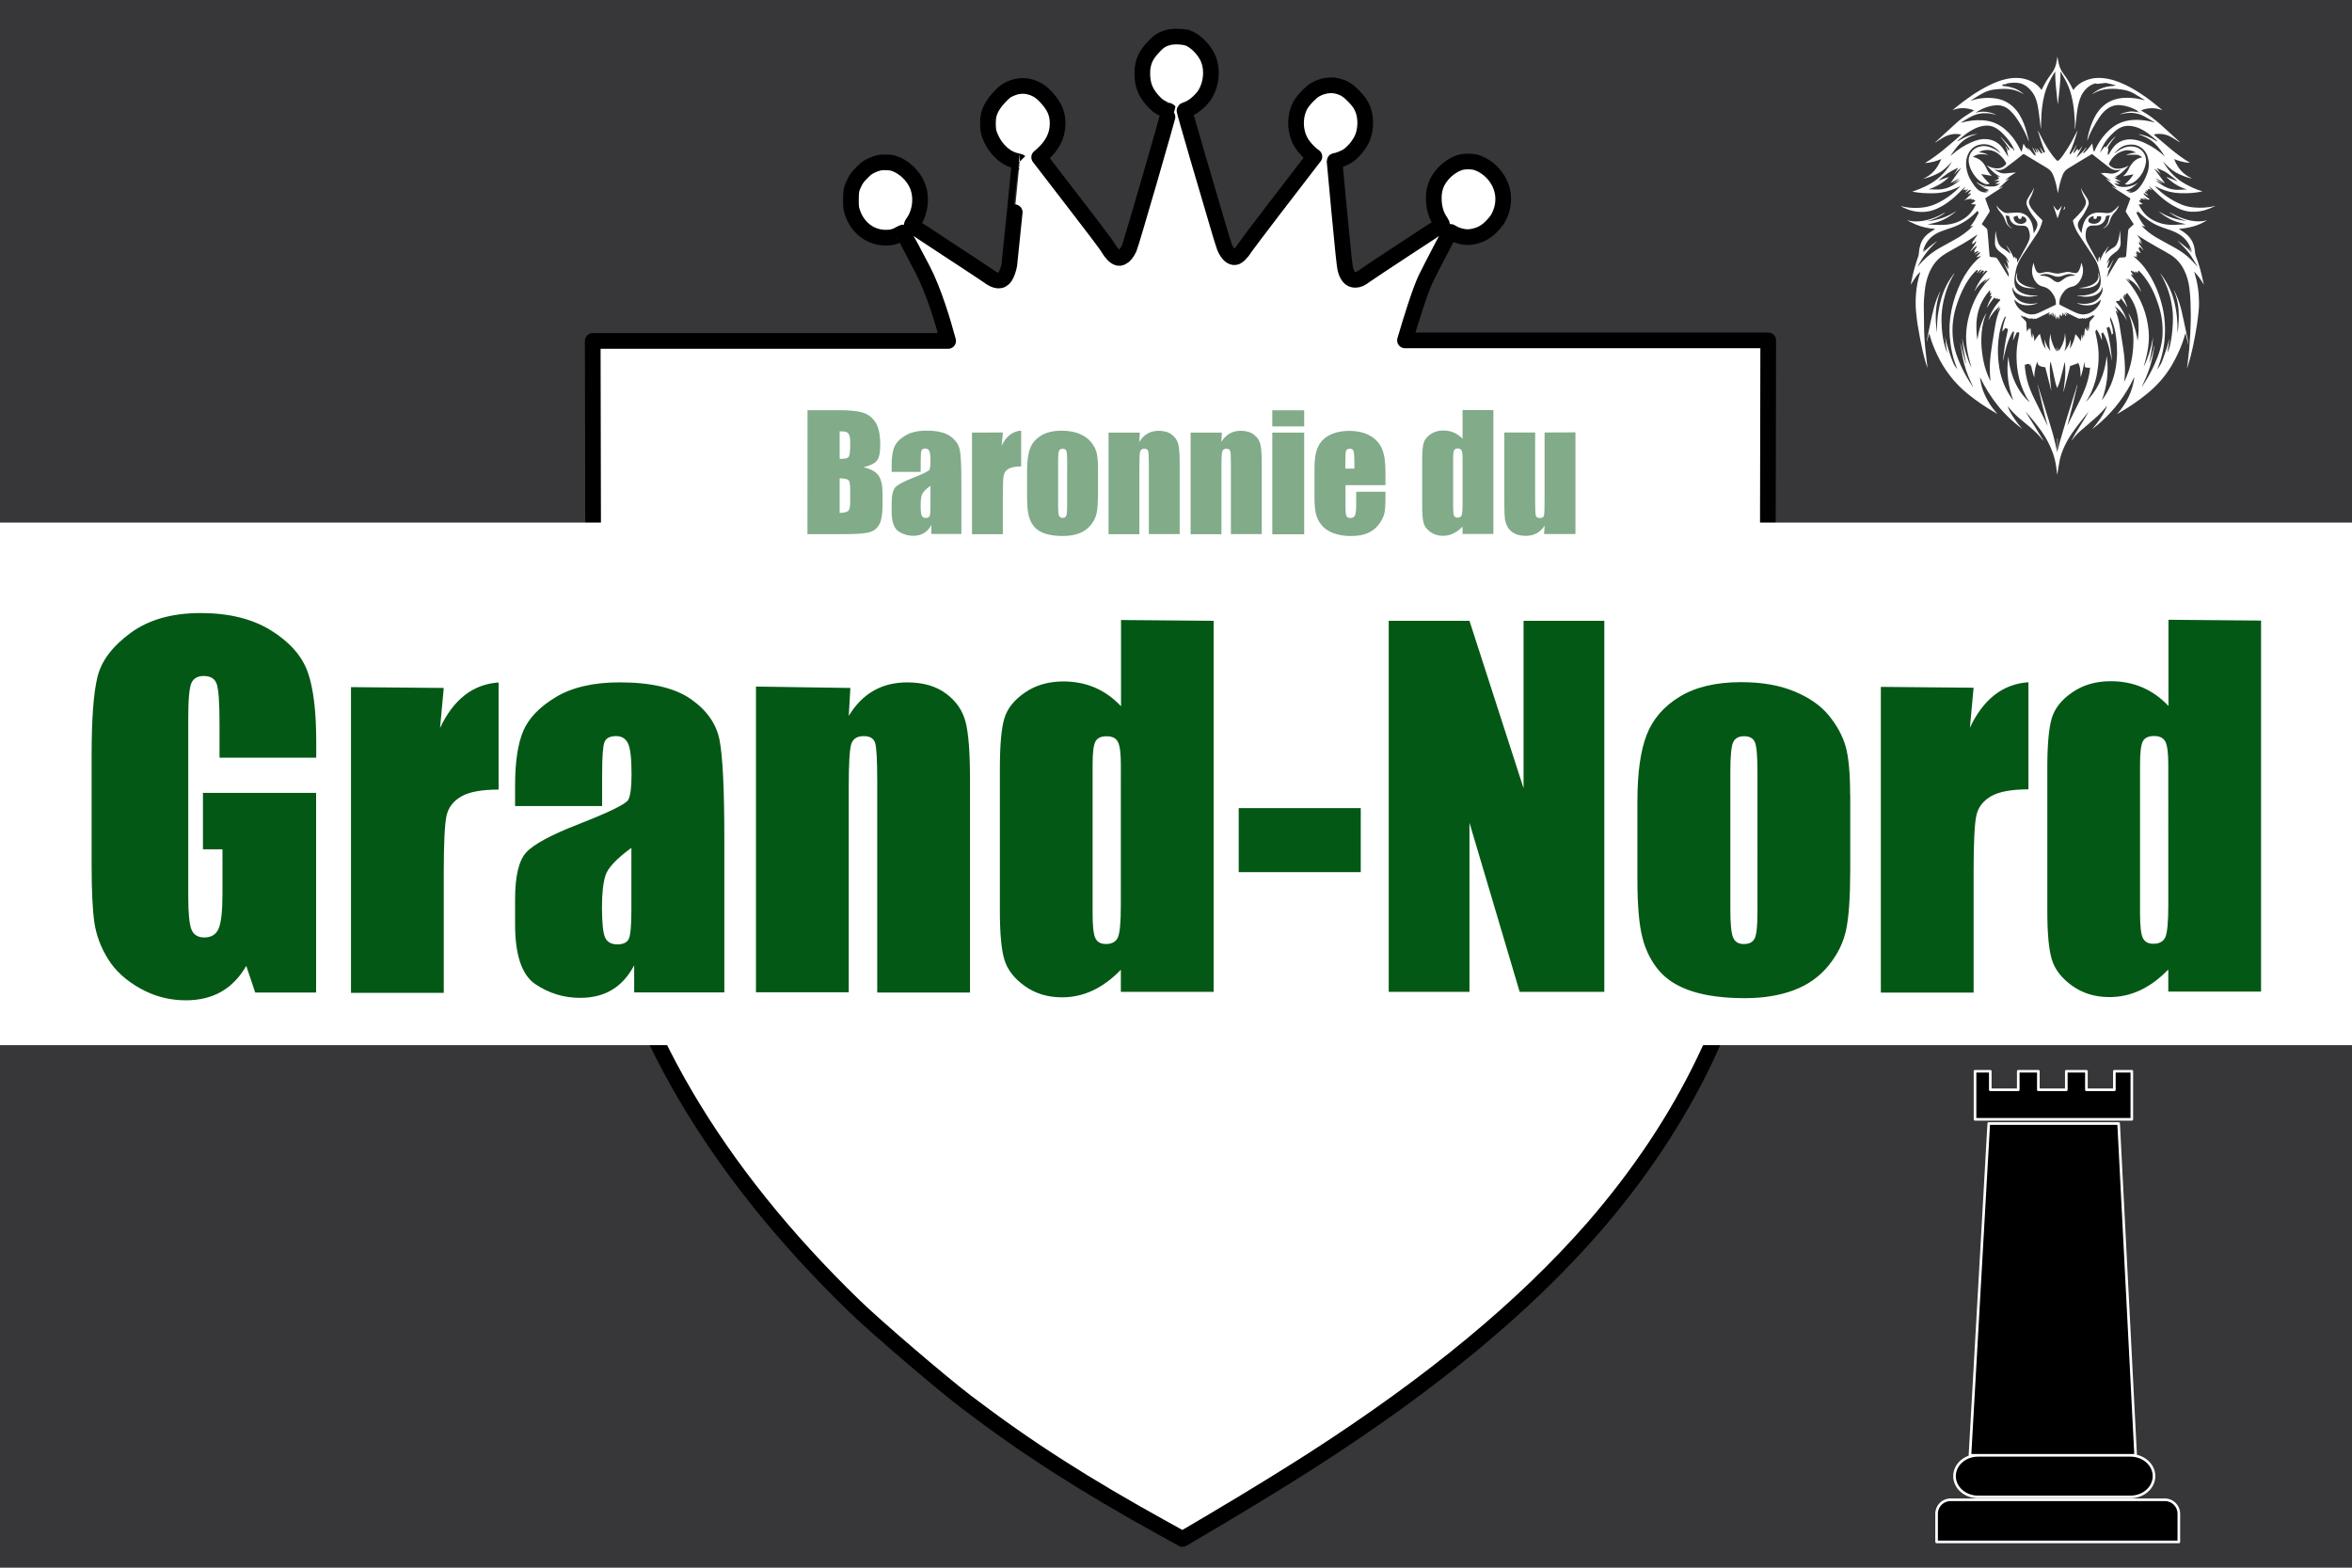
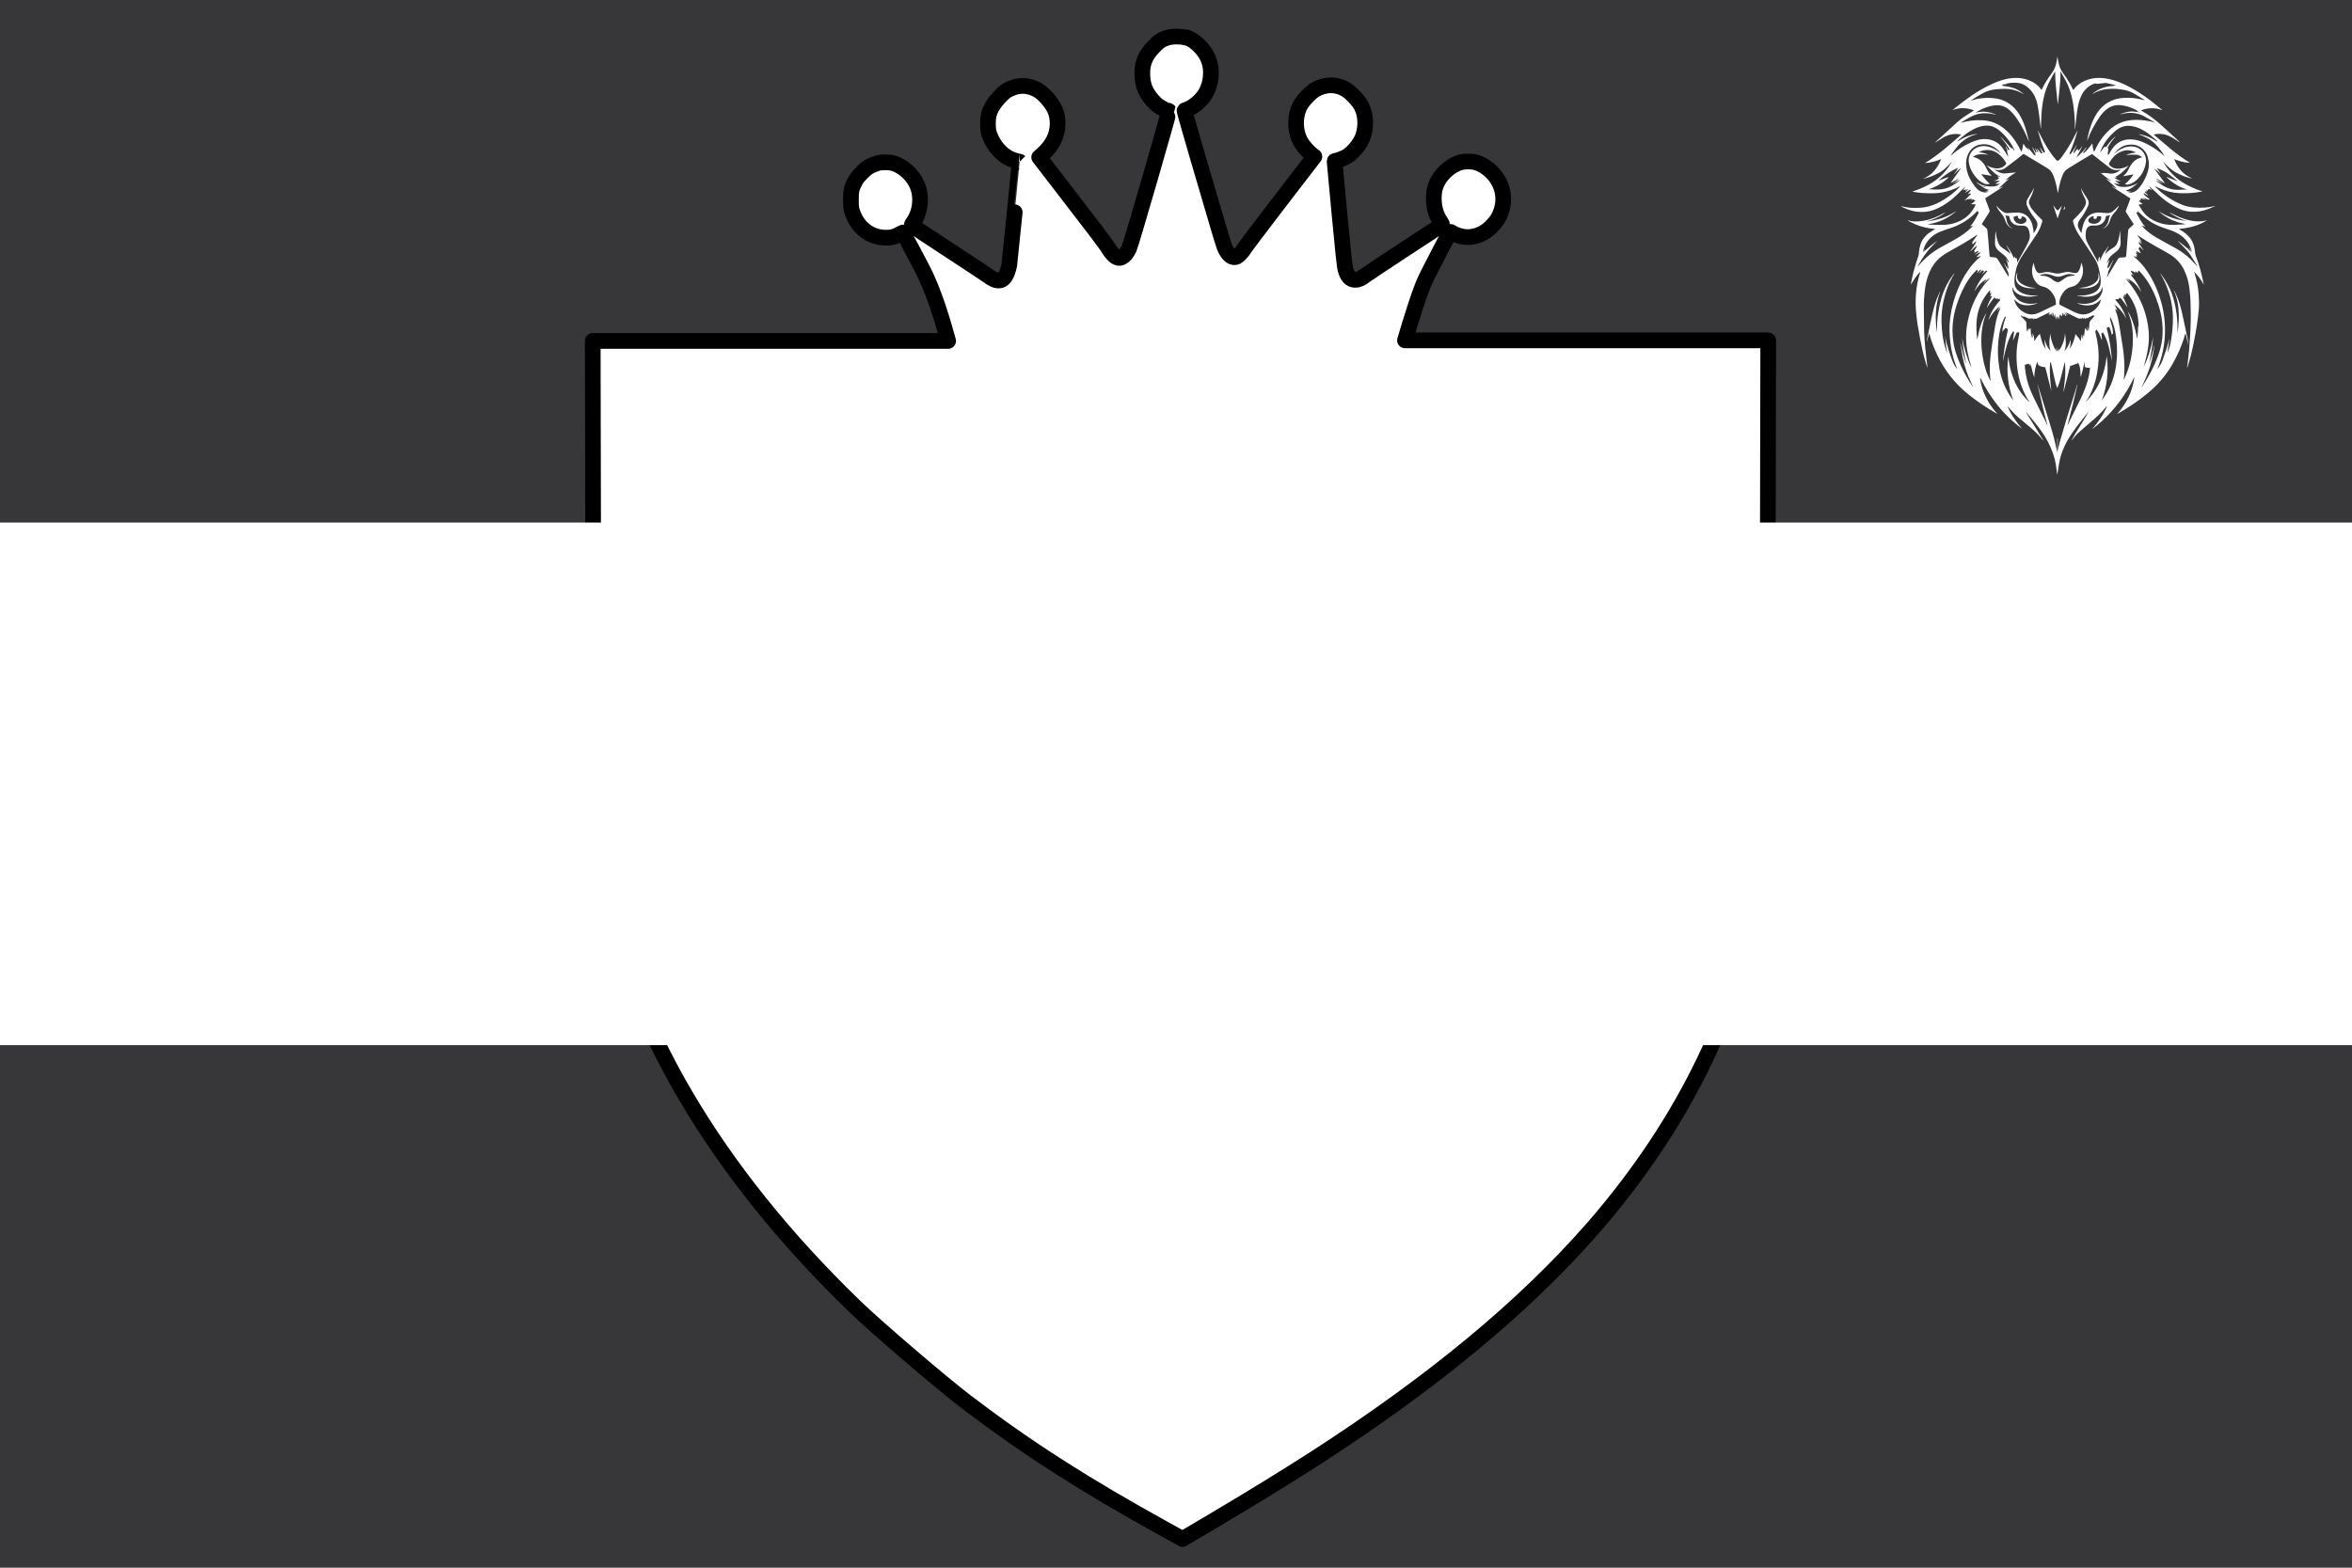
<svg xmlns="http://www.w3.org/2000/svg" width="900" height="600" version="1.1">
  <title>GeoBrol - Drapeau de la baronnie du Grand-Nord - Entre-Deux Mondes, La tour sombre (fictif)</title>
  <style>.f{fill:#37373a;}.s{fill:#045815;}.h{fill:#fff;}.t{stroke:#fff;stroke-linecap:round;stroke-linejoin:round;stroke-miterlimit:10;}</style>
  <path class="f" d="M900 0H0v600h900z" />
-   <path class="t" d="m761 430h49.7l6.51 127h-63.4zm-4.08 127h58.3c4.98 0 9.02 3.56 9.02 7.96s-4.04 7.96-9.02 7.96h-58.3c-4.98 0-9.02-3.56-9.02-7.96s4.04-7.96 9.02-7.96zm4.67-147v7.1h10.7v-7.1h7.69v7.1h10.7v-7.1h7.69v7.1h10.7v-7.1h6.68v18.4h-60v-18.4zm66.8 164c2.96 0 5.35 2.38 5.35 5.34v10.8h-92.7v-10.8c0-2.96 2.39-5.34 5.35-5.34z" />
  <g class="h">
    <path d="m454 14.3c3.3 1.06 7 4.75 8.44 8.43 1.57 3.97 1.12 9.21-1.15 13.1-1.12 1.94-3.79 4.48-5.75 5.46-0.879 0.451-1.74 0.803-1.88 0.803-0.157 0-0.332 0.116-0.391 0.254-0.04 0.138 2.21 8.08 5 17.6 2.82 9.58 6.18 21 7.47 25.4 1.29 4.4 2.54 8.51 2.78 9.09 1.13 2.8 2.72 4.28 4.22 3.97 0.921-0.177 2.52-1.78 3.62-3.6 0.724-1.21 20.4-26.9 26-34.1l0.605-0.763-0.783-0.586c-1.35-1.06-3.07-2.91-4.03-4.4-2.93-4.48-2.95-11.1-0.078-15.5 1.09-1.64 3.67-4.22 5.04-5.05 2.6-1.56 5.81-2.13 8.45-1.52 2.48 0.586 4.07 1.52 6.16 3.62 2.07 2.07 3.01 3.38 3.77 5.3 1.27 3.19 1.21 7.63-0.136 10.9-1.04 2.58-3.54 5.61-5.85 7.1-1.06 0.682-3.81 1.74-4.56 1.74-0.138 0-0.273 0.079-0.273 0.177 0 0.096 0.84 9.05 1.86 19.9 1.31 14 1.98 20.2 2.25 21.3 0.724 2.83 1.96 4.18 3.79 4.18 1.23 0 2.17-0.431 3.91-1.74 0.744-0.567 7.57-5.08 15.2-10.1 7.59-4.94 13.9-9.09 14-9.21 0.195-0.175 0.096-0.431-0.392-1.14-1.6-2.25-2.48-4.94-2.62-8.13-0.195-4.03 0.744-6.92 3.17-9.86 1.9-2.31 4.85-4.26 7.33-4.87 1.37-0.332 3.89-0.332 5.28 0 1.64 0.392 3.71 1.49 5.22 2.76 5.89 4.94 7.21 12.6 3.36 19.1-0.371 0.606-1.41 1.86-2.32 2.78-2.43 2.44-4.93 3.64-8.33 4.03-1.99 0.217-5.2-0.606-6.77-1.7-0.313-0.237-0.645-0.352-0.721-0.256-0.257 0.295-7.2 13.6-9.21 17.7-2.32 4.7-5.98 16.7-8.06 23.8h139l-0.212 107c-0.212 84.4-0.106 82.1-2.81 99.6-7.26 47.9-28.6 92.3-63.9 133-26.7 30.5-61.4 59.2-107 88.6-12 7.66-21.8 13.7-38.6 23.7l-11.6 6.84-6.73-3.72c-30.8-17-52.7-31-76.1-48.8-9.27-7.07-34.6-28.7-42.7-36.6-53.5-51.8-86.4-108-96.6-164-3.28-18.1-3.18-14.4-3.34-99.4l-0.212-106h136c-1.92-7.15-5.51-19.2-9.79-27.4-2.11-4.05-7.39-14-7.49-14.1-0.039-0.039-0.625 0.254-1.31 0.645-1.9 1.04-3.11 1.35-5.24 1.33-6 0-11-3.89-12.9-10-0.411-1.27-0.47-1.86-0.47-4.5 0-3.46 0.195-4.38 1.52-6.94 0.625-1.19 1.23-2 2.68-3.44 1.56-1.58 2.13-2 3.52-2.68 0.918-0.431 2.15-0.899 2.74-1.04 1.52-0.369 4.34-0.313 5.77 0.099 3.79 1.14 7.53 4.56 9.15 8.45 1.88 4.46 1.23 10.3-1.54 14.2-0.587 0.82-0.646 1.04-0.431 1.23 0.137 0.138 6.42 4.28 13.9 9.19 7.53 4.91 14.3 9.4 15.1 9.97 3.07 2.34 5.09 2.48 6.55 0.448 0.586-0.8 1.41-3.11 1.64-4.56 0.177-1.09 4.03-39.5 3.97-39.5-0.02-0.019-0.645-0.177-1.41-0.352-3.01-0.724-5.63-2.6-7.9-5.69-0.997-1.35-2.21-3.89-2.58-5.4-0.333-1.39-0.333-4.87 0-6.26 0.645-2.62 2.07-4.91 4.73-7.63 1.29-1.31 1.98-1.84 3.11-2.38 2.72-1.31 5.26-1.62 7.86-0.958 2.95 0.761 5.02 2.25 7.6 5.46 2.19 2.72 3.11 5.28 3.11 8.64 0 4.5-2.07 8.56-6.16 12.1l-0.899 0.761 12.7 16.5c7.02 9.07 13.2 17.2 13.7 18.2 1.2 2.01 2.54 3.4 3.62 3.73 0.705 0.195 0.882 0.177 1.68-0.195 1.04-0.509 1.82-1.49 2.76-3.44 0.704-1.48 15.4-52.2 15.2-52.5-0.059-0.096-0.254-0.175-0.429-0.175-0.51 0-2.74-1.12-3.82-1.9-0.527-0.392-1.56-1.43-2.3-2.29-2.41-2.84-3.44-5.42-3.62-9.01-0.217-4.24 0.781-7.2 3.5-10.3 2.52-2.85 3.79-3.76 6.47-4.48 1.88-0.51 5.3-0.412 7.18 0.194z" stroke="#000" stroke-linecap="round" stroke-linejoin="round" stroke-width="6px" />
    <path d="M0 200h900v200H0z" />
-     <path d="m790 78.9c0.25 0.939 0.209 1.17-0.396 1.38l0.396-1.38zm-1.98 1.06 0.981-1.27-1.65 4.9-1.69-5.05 1.06 1.44c0.543 0.668 0.752 0.647 1.29-0.02zm-11.1 30c0.646 0.124 1.31 0.188 2 0.271-0.021 0-0.063 0.062-0.105 0.062-1.75 0.125-3.46 0.063-5.09-0.667-0.417-0.188-0.835-0.438-1.17-0.73-1.13-0.981-1.38-2.23-1.02-3.63 0.083-0.313 0.23-0.605 0.334-0.897 0.021 0 0.042 0.021 0.063 0.021l-0.147 1.21c-0.041 1.08 0.418 1.96 1.25 2.63 1.15 0.918 2.46 1.42 3.88 1.73zm18.5 0.208c1.48-0.02 2.9-0.291 4.28-0.813 0.898-0.334 1.69-0.793 2.36-1.48 0.897-0.939 1.17-2.04 0.751-3.3l-0.062-0.167c0-0.02 0.02-0.02 0.02-0.041 0.459 0.542 0.709 1.71 0.585 2.52-0.189 1.17-0.856 1.98-1.86 2.54-0.919 0.501-1.92 0.71-2.94 0.835-0.876 0.104-1.73 0.125-2.61 0-0.176-0.023-0.35-0.058-0.521-0.105zm27.2-38.7c-0.064-0.083-0.147-0.146-0.293-0.167l1.13 1.59-0.96-0.605-0.292 0.25-0.334-0.188 0.042 0.689-0.689-0.293c0.063 0.376 0.147 0.689 0.396 0.961l-0.645-0.46c-0.092 0.112-0.176 0.231-0.251 0.355l1.25 1.06c-0.042 0.042-0.084 0.104-0.126 0.146l-1.42-0.856c-0.042 0.063-0.126 0.126-0.209 0.209 0.626 0.856 1.46 1.46 2.32 2.07-0.188 0.25-0.396 0.27-0.647 0.145l-1.23-0.521c-0.146-0.062-0.313-0.062-0.458-0.104l-0.064 0.125 0.918 0.542c-0.02 0.021-0.02 0.063-0.042 0.083l-1-0.354c-0.333-0.104-0.625-0.354-1.02-0.125 0.124 0.125 0.271 0.229 0.438 0.396h-0.335c-0.02 0.105-0.041 0.188-0.083 0.314-0.209-0.063-0.396-0.084-0.543 0.229l1.46 1.17-1.58 0.146 0.396 0.73c0.751 1.29 1.56 2.54 2.71 3.57 1.58 1.42 3.44 2.32 5.47 2.92 1.63 0.479 3.3 0.605 4.96 0.583l4.55-0.271-2.8-0.688c-0.96-0.292-1.9-0.626-2.8-1.04-0.876-0.418-1.71-0.939-2.54-1.46s-1.61-1.13-2.32-1.81c3.34 2.23 7.05 3.34 11 3.84-2.46-0.605-4.65-1.77-6.7-3.23 0.021-0.022 0.021-0.064 0.041-0.084l0.376 0.187c2.13 1.15 4.34 2.15 6.7 2.71 1.75 0.417 3.55 0.626 5.34 0.417 0.5-0.042 0.98-0.188 1.48-0.292l0.334-0.084c-2.4 1.5-5.2 2.82-10.8 3.36 0.126 0.084 0.189 0.146 0.272 0.188 1.13 0.626 2.17 1.36 3.11 2.25 1.52 1.48 2.36 3.32 2.67 5.38 0.105 0.563 0.126 1.15 0.209 1.73 0.042 0.209 0.084 0.438 0.167 0.626 1.34 3.38 2.23 6.86 2.96 10.4 0.042 0.25 0.104 0.501 0.167 0.75-1.04-1.75-2.15-3.44-3.61-4.88-0.02 0.021-0.062 0.021-0.083 0.041 0.083 0.209 0.146 0.438 0.209 0.647 0.792 2.59 1.31 5.2 1.5 7.89 0.146 1.94 0.209 3.9 0.042 5.84-0.189 2.04-0.438 4.11-0.752 6.16-0.354 2.3-0.792 4.61-1.25 6.91-0.625 3.02-1.36 6.03-2.32 8.97-0.042 0.104-0.083 0.208-0.167 0.291l0.209-1.58 0.605-5.42 0.417-6.01c0.063-0.855 0.063-1.71 0.104-2.57 0.146-3.21 0.126-6.45 0-9.66-0.062-1.78-0.208-3.56-0.438-5.32-0.292-2.4-0.939-4.72-2-6.88-1.19-2.46-2.94-4.46-5.26-5.9-1.54-0.959-3.15-1.84-4.74-2.71-2.73-1.52-5.42-3.11-8.01-4.9 0.334 0.48 0.688 0.938 1 1.42 0.321 0.49 0.613 0.999 0.877 1.52l-1-0.939c-0.02 0.022-0.042 0.022-0.062 0.042 0.334 0.501 0.688 0.981 1.04 1.46 0 0.02-0.021 0.041-0.042 0.062l-1-0.834c-0.167 0.208-0.229 0.396-0.063 0.625 0.459 0.647 0.897 1.32 1.34 1.98 0.125 0.147 0.23 0.314 0.355 0.459-0.041 0.021-0.063 0.042-0.083 0.063l-1.32-1.27c-0.167 0.209-0.334 0.376-0.5 0.564l0.813 1.82-0.063 0.063-1.31-0.752c-0.102 0.1-0.2 0.205-0.293 0.313 0.167 0.105 0.313 0.209 0.459 0.313-0.021 0.021-0.042 0.063-0.062 0.084-0.188-0.084-0.355-0.167-0.605-0.272 0.041 0.522 0.479 0.689 0.667 1-0.188 0.084-0.375 0.147-0.626 0.251 0.209 0.209 0.396 0.376 0.647 0.605-0.563-0.167-1.04-0.292-1.52-0.417 0 0.021-0.021 0.042-0.021 0.062 0.292 0.271 0.605 0.522 0.918 0.793 2.4 2.09 4.28 4.61 5.82 7.36 2.32 4.11 3.86 8.49 4.72 13.1 0.564 3.07 0.71 6.18 0.543 9.26-0.229 4.19-1.17 8.26-2.71 12.2-0.063 0.145-0.126 0.292-0.104 0.479 0.479-0.73 1-1.42 1.4-2.19s0.647-1.63 0.939-2.44c0.647-1.79 1.29-3.57 1.75-5.42 0.124-0.522 0.229-1.04 0.417-1.56-0.104 0.834-0.167 1.69-0.293 2.54-0.104 0.876-0.271 1.73-0.396 2.52 1.29-1.52 2.44-10.5 2-15.3-0.479-5.28-2-10.2-4.78-14.8 0.062 0.041 0.125 0.083 0.167 0.146 2.21 2.86 3.9 6.01 4.88 9.49 0.664 2.3 1.11 4.65 1.34 7.03 0.191 1.82 0.267 3.64 0.229 5.47 0 0.229 0 0.459 0.042 0.688 0.083-0.834 0.208-1.67 0.271-2.5 0.083-1.36 0.188-2.73 0.188-4.09 0-3.3-0.522-6.51-1.82-9.55-0.021-0.062-0.042-0.126 0-0.229 0.229 0.5 0.5 1 0.73 1.5 1.02 2.23 1.73 4.55 2.27 6.93 0.793 3.44 1.48 6.9 2.21 10.4 0.145 0.689 0.208 1.42 0.271 2.13l-1.08-4.42h-0.105l-0.125 0.46c-1.19 4.21-2.96 8.2-5.22 12-2.46 4.09-5.59 7.59-9.28 10.6-3.59 2.94-7.45 5.49-11.5 7.8 3.59-4.03 5.92-8.66 6.63-14-0.041 0-0.062-0.02-0.103-0.041-0.068 0.115-0.13 0.233-0.188 0.354-3.03 6.36-7.18 11.9-12.4 16.6-1.11 1-2.3 1.94-3.46 2.88 2.27-2.71 4.34-5.53 5.67-8.8-0.042-0.021-0.062-0.042-0.084-0.063-0.125 0.147-0.25 0.314-0.375 0.459-1.67 2.07-3.59 3.82-5.61 5.51-1.51 1.27-3.01 2.56-4.48 3.88-1.06 0.938-1.98 2-2.84 3.13-0.063 0.083-0.145 0.145-0.229 0.209 2.04-3.82 4.59-7.32 6.63-11.1l-0.584 0.709c-0.209 0.23-0.396 0.459-0.584 0.71-1.79 2.27-3.63 4.53-5.26 6.93-2.15 3.17-3.84 6.55-4.67 10.3-0.354 1.63-0.542 3.28-0.814 4.9l-0.062 0.355c0 0.063-0.041 0.104-0.063 0.188l-0.5-3.57c-0.48-3.21-1.63-6.22-3.13-9.08-1.34-2.56-3.02-4.88-4.84-7.13-1.15-1.42-2.32-2.82-3.55-4.19 0.057 0.145 0.126 0.285 0.209 0.417l3.38 5.42 2.98 4.86c0.058 0.078 0.08 0.176 0.063 0.271-0.063-0.084-0.146-0.167-0.208-0.251-1.4-1.82-3.05-3.38-4.78-4.84l-4.34-3.63c-1.48-1.27-2.84-2.69-4.05-4.21-0.041-0.062-0.104-0.104-0.188-0.146 0.564 1.61 1.44 3.07 2.38 4.49 0.96 1.42 1.98 2.8 3.11 4.09-3.42-2.59-6.55-5.47-9.22-8.82s-4.94-6.93-6.8-10.8c-0.104 0.814 0.563 3.61 1.11 5.05 0.646 1.65 1.4 3.23 2.34 4.74 0.939 1.48 1.98 2.86 3.17 4.15-0.209-0.125-0.418-0.23-0.627-0.355-3.71-2.11-7.26-4.51-10.6-7.2-5.15-4.15-9.1-9.24-11.9-15.2-1.13-2.42-2.13-4.88-2.82-7.47-0.063-0.167-0.105-0.334-0.23-0.522l-0.813 3.05h-0.063c0.083-0.5 0.125-1 0.23-1.48 0.771-3.9 1.54-7.82 2.56-11.7 0.543-2 1.27-3.9 2.17-5.76 0.037-0.123 0.11-0.231 0.209-0.312-0.939 2.52-1.48 5.11-1.67 7.78-0.187 2.69 0 5.34 0.376 7.99 0-0.083 0.021-0.145 0.021-0.229-0.021-2.59 0.125-5.15 0.542-7.7 0.585-3.63 1.52-7.18 3.3-10.5 0.751-1.42 1.65-2.73 2.61-4 0.062-0.084 0.125-0.147 0.229-0.189-0.021 0.063-0.042 0.147-0.084 0.209-1.96 3.17-3.25 6.59-4.05 10.2-0.585 2.63-0.856 5.28-0.814 7.95 0.062 3.65 0.5 7.24 1.65 10.7 0.167 0.501 0.376 0.98 0.605 1.46-0.585-2.17-0.668-4.38-0.856-6.59 0.146 0.794 0.251 1.61 0.46 2.38 0.438 1.54 0.896 3.11 1.4 4.65 0.355 1.11 0.792 2.19 1.23 3.28 0.375 0.917 0.98 1.71 1.56 2.5-0.418-1.15-0.856-2.32-1.23-3.48-0.626-2.04-1.08-4.15-1.36-6.28-0.209-1.63-0.376-3.26-0.396-4.9-0.042-1.75 0.062-3.46 0.292-5.2 0.5-3.9 1.56-7.61 3.07-11.2 1.38-3.34 3.19-6.4 5.53-9.18 0.918-1.08 1.92-2.04 3-2.92 0.063-0.063 0.125-0.104 0.146-0.23-0.626 0.189-1.23 0.355-1.84 0.522l1.63-1.77c-0.189-0.126-0.293-0.167-0.48-0.063-0.543 0.311-1.09 0.611-1.65 0.898 0.333-0.585 1.19-0.689 1.38-1.44-0.375-0.146-0.584 0.146-0.834 0.25-0.271 0.125-0.522 0.271-0.856 0.438 0.125-0.25 0.189-0.396 0.292-0.584-0.103-0.063-0.187-0.125-0.292-0.188 0.418-0.625 0.897-1.25 1.13-2-1.1 0.542-1.69 1.61-2.67 2.29l0.251-0.375c0.479-0.689 1-1.38 1.46-2.11 0.293-0.439 0.46-0.939 0.73-1.5-0.479 0.062-0.605 0.396-0.834 0.584-0.25 0.208-0.479 0.438-0.772 0.605 0.062-0.126 0.104-0.23 0.167-0.375-0.083 0.02-0.125 0.02-0.188 0.041 0-0.021-0.02-0.041-0.02-0.063 0.041-0.312 0.167-0.583 0.354-0.834 0.543-0.751 1.04-1.48 1.56-2.23 0.042-0.042 0.064-0.104 0.126-0.23-0.078 0.023-0.155 0.051-0.229 0.084-3.48 2.42-7.2 4.44-10.9 6.51-1.52 0.856-2.98 1.84-4.19 3.11-1.69 1.77-2.86 3.86-3.63 6.18-0.626 1.84-1 3.73-1.21 5.65-0.23 2.04-0.375 4.07-0.355 6.11l0.125 9.39c0.063 2.07 0.23 4.13 0.418 6.2 0.187 2 0.438 3.98 0.667 5.99 0.063 0.583 0.167 1.17 0.188 1.77l-0.564-1.71c-0.938-3.05-1.61-6.15-2.21-9.28l-1.06-6.01c-0.209-1.44-0.356-2.86-0.501-4.3-0.23-2.3-0.23-4.59-0.063-6.88 0.188-2.82 0.73-5.55 1.58-8.24 0.022-0.104 0.063-0.209 0.063-0.334-0.772 0.647-1.38 1.42-1.94 2.25l-1.69 2.63 0.229-1.25c0.667-3.32 1.54-6.57 2.69-9.76 0.167-0.438 0.167-0.918 0.208-1.4 0.08-1.01 0.276-2 0.585-2.96 0.605-1.9 1.79-3.38 3.4-4.51 0.647-0.479 1.36-0.875 2.04-1.31 0.042-0.021 0.083-0.063 0.187-0.146-2.61-0.209-5.11-0.73-7.47-1.73-1.04-0.437-2.02-0.98-3.05-1.48 0.022-0.022 0.022-0.064 0.042-0.084 0.439 0.084 0.856 0.187 1.27 0.271 1.25 0.229 2.52 0.167 3.8 0.02 3.25-0.374 6.22-1.61 9.01-3.23l0.291-0.146c-1.17 1.25-4.78 2.96-7.28 3.48 2.02-0.167 4.01-0.605 5.95-1.25 1.96-0.647 3.82-1.57 5.53-2.73-0.417 0.522-1.96 1.65-3.32 2.46-1.19 0.708-2.44 1.29-3.76 1.73-1.29 0.438-2.63 0.689-3.98 0.918 0.897 0.062 1.77 0.167 2.67 0.187 1.29 0.021 2.61 0.084 3.9 0 3.15-0.167 6.03-1.15 8.51-3.15 1.29-1.04 2.21-2.38 3.02-3.8 0.14-0.239 0.272-0.483 0.397-0.73 0.021-0.021 0.021-0.042 0.021-0.104l-1.84-0.146c0.668-0.439 1.27-0.855 1.79-1.5-0.23 0.042-0.396 0.062-0.605 0.104l-0.063-0.48-1.02 0.334c-0.022-0.021-0.022-0.042-0.042-0.063 0.125-0.104 0.229-0.208 0.354-0.313 0-0.041-0.021-0.062-0.021-0.104-0.96 0.021-1.92 0.084-2.82 0.605-0.021-0.041-0.021-0.063-0.042-0.105 0.209-0.145 0.438-0.291 0.626-0.479 0.25-0.229 0.459-0.48 0.689-0.73 0.187-0.188 0.375-0.375 0.563-0.542 0.154-0.153 0.314-0.299 0.48-0.438-0.035-0.159-0.063-0.32-0.084-0.481-0.354 0.167-0.688 0.314-1.02 0.459 0-0.02-0.021-0.041-0.021-0.062l1.19-1.48c-0.146-0.208-0.292-0.229-0.458-0.125-0.231 0.147-0.46 0.272-0.668 0.418-0.376 0.25-0.751 0.501-1.17 0.708 0.418-0.458 0.814-0.938 1.23-1.4-0.022-0.042-0.042-0.062-0.063-0.083-0.313 0.208-0.647 0.396-1.04 0.646 0.103-0.208 0.187-0.354 0.27-0.5 0-0.021-0.02-0.042-0.041-0.063-0.209 0.105-0.417 0.209-0.667 0.355 0.062-0.126 0.104-0.209 0.167-0.355-0.209 0.167-0.356 0.271-0.501 0.396-0.021 0-0.042-0.02-0.063-0.041l0.876-1.36c0-0.021-0.021-0.021-0.021-0.042-0.084 0.062-0.146 0.125-0.229 0.209-1.59 1.56-3.09 3.19-4.82 4.61-2.15 1.75-4.46 3.23-7.09 4.17-2.02 0.731-4.13 0.877-6.26 0.647-2.02-0.209-3.88-0.897-5.7-1.79-0.125-0.064-0.229-0.147-0.354-0.209-0.042-0.022-0.084-0.042-0.209-0.147l1.44 0.314c1.59 0.313 3.21 0.416 4.84 0.375 1.46-0.042 2.92-0.208 4.36-0.564 2.06-0.521 3.94-1.46 5.74-2.54 2.15-1.29 4.13-2.86 5.9-4.65 0.105-0.126 0.23-0.251 0.334-0.376 0.021-0.021 0.021-0.063 0.042-0.125-0.065 0.014-0.128 0.035-0.188 0.062-2.09 1.06-4.3 1.86-6.61 2.27-0.959 0.167-1.94 0.292-2.92 0.313-1.53 0.045-3.06 0.017-4.59-0.084-1.27-0.082-2.55-0.312-3.82-0.479v-0.104c0.146-0.042 0.271-0.084 0.396-0.126 3.11-1.08 6.09-2.4 8.72-4.42 2.36-1.82 4.28-4.05 5.78-6.61 0.021-0.042 0.042-0.084 0.021-0.146-1.46 1.59-2.96 3.17-4.9 4.19-1.92 1.02-3.94 1.84-6.09 2.28 3.44-1.46 5.61-4.09 6.99-7.59-2 0.855-3.98 1.42-6.2 1.54 5.09-3.09 9.41-6.97 13.9-10.9-0.96-0.23-1.79-0.292-2.65-0.23-1.71 0.125-3.26 0.71-4.69 1.61l-2.73 1.73c0.104-0.147 0.167-0.23 0.23-0.293l8.43-7.7c1.75-1.54 3.74-2.78 5.72-4.01l0.583-0.376c-2.8-1.04-5.51-1.19-8.26-0.083 0.188-0.146 0.355-0.293 0.522-0.438 0.187-0.167 0.375-0.334 0.563-0.48 3.92-3.15 7.95-6.09 12.5-8.37 2.25-1.15 4.59-2.11 7.07-2.65 2.88-0.605 5.7-0.585 8.47 0.458 1.96 0.73 3.61 1.9 4.82 3.61 0.021 0.041 0.063 0.062 0.105 0.125 0.042-0.063 0.104-0.125 0.125-0.188 1.04-2.18 2.29-4.24 3.76-6.15 1.1-1.44 1.69-3.09 1.96-4.88 0.063-0.48 0.146-0.959 0.229-1.54l0.397 2.11c0.313 1.65 0.918 3.17 1.96 4.51 1.4 1.82 2.57 3.82 3.57 5.88 0.045 0.092 0.093 0.183 0.145 0.271 0.063-0.063 0.104-0.084 0.146-0.125 1.48-2.02 3.48-3.23 5.84-3.94 1.5-0.459 3.02-0.605 4.59-0.522 3.34 0.167 6.45 1.25 9.43 2.67 2.69 1.27 5.19 2.88 7.64 4.57 2.17 1.52 4.21 3.21 6.26 4.9 0.039 0.041 0.068 0.091 0.083 0.146-1.31-0.459-2.65-0.73-4.03-0.709s-2.73 0.271-4.05 0.834c0.084 0.063 0.147 0.105 0.209 0.147 2.73 1.5 5.2 3.4 7.51 5.44l6.93 6.34c0.062 0.062 0.146 0.145 0.167 0.271-0.105-0.063-0.188-0.104-0.292-0.167-0.918-0.584-1.82-1.19-2.75-1.73-1.56-0.917-3.25-1.36-5.05-1.32-0.584 0.022-1.19 0.042-1.84 0.293 4.53 3.73 8.74 7.76 13.9 10.8-2.17-0.105-4.15-0.647-6.07-1.42 1.27 3.36 3.42 5.9 6.78 7.36-0.876 0.063-4.32-1.21-6.07-2.21-1.67-0.96-3.05-2.15-4.94-4.19 0.063 0.125 0.125 0.25 0.187 0.354 2.04 3.42 4.72 6.2 8.2 8.14 2.04 1.13 4.15 2.15 6.43 2.8 0.042 0.021 0.083 0.041 0.188 0.105-0.417 0.062-0.772 0.145-1.13 0.208l-1.13 0.188c-2.13 0.313-4.28 0.334-6.42 0.271-2.69-0.104-5.26-0.772-7.72-1.88-0.611-0.265-1.22-0.543-1.82-0.835 0.125 0.167 0.209 0.271 0.313 0.375 2.92 2.95 6.41 5.28 10.3 6.84 1.36 0.541 2.82 0.813 4.28 0.959 1.38 0.125 2.75 0.167 4.13 0.062 1.25-0.082 2.52-0.249 3.76-0.583 0.063-0.022 0.146-0.022 0.208-0.042 0.022 0.02 0.022 0.062 0.042 0.083l-2.3 1c-2.27 0.898-4.63 1.29-7.07 1.11-1.71-0.126-3.32-0.627-4.84-1.36-2.73-1.31-5.17-3.04-7.38-5.11-1.11-1.04-2.17-2.11-3.25-3.02zm2.71-7.14c0.521 0.751 1.02 1.52 1.54 2.3-0.814-0.751-1.56-1.56-2.54-2.09l4.05 5.53c-0.02 0.021-0.02 0.042-0.042 0.063-1.15-0.668-2.32-1.32-3.48-1.96 0.752 0.794 1.63 1.4 2.57 1.94 0 0.021-0.022 0.063-0.042 0.083l-2.52-1.17c0.252 0.251 0.524 0.481 0.814 0.688 0.71 0.48 1.38 0.96 2.11 1.4 1.9 1.15 3.98 1.63 6.2 1.52l2.86-0.125c-1.48-0.438-2.9-1.04-4.19-1.86s-2.5-1.73-3.59-2.82c0.021-0.021 0.021-0.063 0.042-0.083l3.96 1.58c0.021-0.021 0.042-0.063 0.063-0.083-1.21-0.96-2.38-1.94-3.63-2.86s-2.71-1.42-4.15-2.06zm-66.8-18.3c1.31 0.082 2.63 0.291 3.88 0.709 2.48 0.834 4.55 2.32 6.34 4.19 1.84 1.92 3.23 4.17 4.44 6.55 0.116 0.206 0.228 0.414 0.334 0.625 0.459-1.02 0.396-2.11 0.772-3.11l0.834 1.34c0.084 0.105 0.188 0.251 0.293 0.272 0.25 0.062 0.396 0.187 0.521 0.396 0.146 0.251 0.376 0.438 0.563 0.647-0.063-0.209-0.167-0.418-0.271-0.605-0.083-0.209-0.188-0.418-0.271-0.605l2.27 2.73c0.104 0.104 0.167 0.25 0.376 0.208 0.104 0 0.25 0.146 0.354 0.209-0.042-0.626-0.376-1.15-0.647-1.69-0.25-0.542-0.542-1.08-0.646-1.69l1.34 2.32c0.292-0.188 0.229-0.376 0.146-0.563-0.188-0.46-0.355-0.939-0.522-1.4 0.167 0.146 0.251 0.333 0.354 0.5l0.669 1.11c0.062 0.126 0.167 0.209 0.334 0.084l-0.564-1.29c0.042-0.021 0.084-0.063 0.126-0.083 0.04 0.083 0.104 0.167 0.166 0.25l1.21 1.44c0.209 0.229 0.376 0.229 0.605 0.021l-1-2.17c0.021-0.021 0.041-0.021 0.063-0.042l1.5 2.15c0.147-0.146 0.292-0.271 0.439-0.418-1.09-2.69-1.98-5.44-2.8-8.24 0.102 0.112 0.187 0.238 0.251 0.375l1.44 2.78c1.17 2.32 2.52 4.53 4.07 6.61 0.396 0.521 0.835 1.04 1.29 1.54 0.438 0.459 0.73 0.481 1.17 0.021 0.438-0.438 0.836-0.897 1.19-1.4 1.56-2.21 3.04-4.48 4.26-6.93l1.4-2.65c0.083-0.125 0.145-0.272 0.229-0.396-0.856 3.07-1.86 6.07-3.17 8.97l0.417 0.209c0.918-1.13 1.69-2.34 2.38-3.61-0.02 0.166-0.062 0.313-0.124 0.438l-1.04 2.25c-0.104 0.187-0.188 0.376 0.125 0.501l1.34-1.69c0.022 0.022 0.042 0.022 0.063 0.042l-0.063 0.397c0.126-0.021 0.209-0.021 0.334-0.042-0.041 0.125-0.083 0.208-0.104 0.292l-0.063 0.292c0.731-0.584 1.19-1.38 1.69-2.13-0.313 0.793-0.688 1.56-1.08 2.32s-0.834 1.48-1.25 2.23c1.48-1.19 2.8-2.5 3.9-4.03-0.041 0.229-0.104 0.438-0.208 0.605l-0.961 1.34c-0.124 0.188-0.145 0.313 0.105 0.438 1.29-1.06 2.3-2.38 3.3-3.76 0.209 1.08 0.125 2.21 0.689 3.23 0.063-0.084 0.063-0.126 0.083-0.146 1.36-3.11 3.21-5.86 5.7-8.18 2.44-2.27 5.34-3.55 8.66-3.84 2.36-0.209 4.71 0.021 7.03 0.501 0.563 0.125 1.1 0.271 1.67 0.416 0-0.02 0.021-0.02 0.021-0.041-0.083-0.062-0.167-0.146-0.25-0.188l-3.96-2.23c-2.52-1.31-5.2-1.48-7.95-0.876-0.396 0.083-0.792 0.209-1.19 0.313 0.793-0.438 1.65-0.731 2.52-0.918s1.75-0.334 2.65-0.251c0.877 0.063 1.75 0.251 2.63 0.376 0 0 0.022-0.021 0.022-0.042-0.397-0.125-0.772-0.271-1.13-0.417 0.021-0.084 0.041-0.188 0.021-0.209-0.104-0.083-0.209-0.166-0.334-0.229-1.9-1.02-3.9-1.69-6.05-1.9-2-0.187-3.78 0.355-5.36 1.59-1.08 0.834-1.96 1.86-2.71 2.98-1.82 2.71-3.46 5.53-4.55 8.64-0.041 0.146-0.125 0.292-0.188 0.438 0.105-0.876 0.272-1.71 0.48-2.56 0.543-2.28 1.32-4.49 2.42-6.57 0.939-1.75 2.11-3.34 3.69-4.59 2.13-1.67 4.59-2.52 7.28-2.71 2.21-0.146 4.44 0.021 6.61 0.542l1.54 0.376c-0.041-0.105-0.105-0.167-0.167-0.209l-3.76-2.29c-1.06-0.605-2.19-1.09-3.4-1.36-2.21-0.48-4.42-0.667-6.68-0.48-2.09 0.188-4.05 0.731-5.84 1.86-0.062 0.021-0.146 0.042-0.209 0.063 2.59-2.23 5.63-3.15 9.01-3.07l-0.856-0.063v-0.083h1c-0.25-0.084-0.397-0.146-0.564-0.188-0.542-0.146-1.08-0.334-1.63-0.438-0.877-0.167-1.75-0.563-2.69-0.271-0.062 0.021-0.146 0-0.229 0l-2.04 0.208c-0.146 0.022-0.334 0.022-0.438-0.041-0.208-0.146-0.397-0.126-0.605-0.063-1.34 0.397-2.46 1.17-3.42 2.15-1.42 1.46-2.21 3.28-2.71 5.24-0.605 2.4-0.855 4.84-1.1 7.3l-0.292 2.67h-0.104c0-0.96 0.042-1.92 0-2.86-0.126-2.17-0.293-4.34-0.627-6.49-0.354-2.27-0.876-4.48-1.71-6.61-0.792-2.07-1.94-3.94-3.04-5.86-0.021-0.02-0.063-0.041-0.125-0.083 0.041 2.11-0.084 4.17-0.313 6.24l-0.668 6.11c-0.062-0.042-0.084-0.105-0.084-0.167l-0.605-5.8c-0.229-2.04-0.354-4.07-0.354-6.11 0-0.084-0.02-0.167-0.02-0.251-0.064 0.021-0.084 0.021-0.084 0.021-1.23 2.04-2.4 4.11-3.23 6.34-1.19 3.23-1.69 6.59-1.92 9.99-0.104 1.73-0.126 3.46-0.188 5.2-0.021 0.063-0.021 0.105-0.063 0.271l-0.584-4.86c-0.187-1.44-0.375-2.9-0.668-4.32-0.416-2.11-1.23-4.03-2.69-5.65-1.13-1.25-2.42-2.21-4.09-2.59-1.75-0.376-3.48-0.209-5.32 0.188 0.209 0.041 0.293 0.041 0.397 0.063-0.647 0.249-1.36 0.083-1.98 0.375l0.563 0.292c-0.021 0.021-0.021 0.063-0.042 0.105h-1.21c1.11 0.041 2.21 0.082 3.3 0.312 1.06 0.23 2.13 0.542 3.13 1.02 1.02 0.501 2.3 1.4 2.69 1.9-0.334-0.208-0.627-0.397-0.939-0.564-1.92-1.04-3.98-1.5-6.13-1.54-1.21-0.021-2.42 0.084-3.63 0.188-1.64 0.138-3.23 0.592-4.69 1.34-1.42 0.73-2.75 1.54-4.07 2.42l-0.835 0.543c0.147-0.022 0.188 0 0.23-0.022 3.04-0.959 6.13-1.25 9.3-0.792 2.54 0.375 4.78 1.44 6.68 3.21s3.13 3.98 4.09 6.36c0.834 2.11 1.36 4.32 1.92 6.51 0.021 0.084 0 0.147 0 0.23l-0.084-0.083c-0.062-0.126-0.125-0.251-0.167-0.376-0.956-2.41-2.14-4.72-3.52-6.9-1-1.59-2.09-3.11-3.48-4.38-1.48-1.36-3.21-2.09-5.24-1.96-1.23 0.063-2.44 0.334-3.63 0.731-1.52 0.501-2.94 1.25-4.28 2.15 2.69-0.772 5.26-0.48 7.84 0.73-0.145 0.02-0.187 0.042-0.229 0.02-1.15-0.375-2.34-0.542-3.53-0.583-1.54-0.042-3.07 0.145-4.51 0.73-1.48 0.584-2.82 1.42-4.17 2.23-0.335 0.189-0.647 0.398-0.96 0.605 0.104 0.042 0.188 0.042 0.251 0.022 2.59-0.689 5.21-1.08 7.93-0.876zm45.1 20.1c0.167 0.021 0.313 0.083 0.48 0.125 0.103 0.024 0.208 0.038 0.313 0.041 0.25-0.02 0.501-0.125 0.751-0.104 0.647 0.042 1.29 0.063 1.92 0.188 1.71 0.313 3.09-0.375 4.42-1.38-0.063-0.021-0.105-0.021-0.126-0.021-1.5 0.334-2.9 0.146-4.15-0.792l-3.17-2.44-3.53-2.8c-0.125 0.063-0.187 0.083-0.25 0.125l-4.88 2.92-4.03 2.48c-0.981 0.605-1.71 1.44-2.11 2.52-0.375 1-0.731 2-1 3.05-0.334 1.27-0.563 2.59-0.834 3.92l-0.292-1.65c-0.334-1.8-0.792-3.53-1.46-5.22-0.459-1.17-1.19-2.09-2.27-2.73l-8.8-5.32c-0.208-0.126-0.354-0.126-0.563 0.041-0.896 0.748-1.81 1.48-2.73 2.19l-3.96 3c-0.813 0.605-1.75 0.855-2.77 0.814-0.459-0.022-0.918-0.084-1.48-0.147 0.667 0.355 1.25 0.73 1.88 1 0.939 0.438 1.92 0.522 2.96 0.375 1.08-0.146 2.19-0.187 3.28-0.291 0.021 0.041 0.021 0.062 0.042 0.104-1.52 0.772-2.82 1.84-4.09 2.96 0.521-0.25 1.06-0.479 1.69-0.772l-3.96 3.65c0.021 0.021 0.021 0.042 0.041 0.063 0.501-0.23 1.02-0.438 1.52-0.668-0.104 0.146-0.229 0.25-0.375 0.334l-6.09 3.96c-0.356 0.229-0.356 0.25-0.231 0.667 0.042 0.105 0.063 0.209 0.105 0.314l1.27 3.4c0.293 0.772 0.313 0.772-0.125 1.46-0.792 1.29-1.63 2.57-2.44 3.84-0.293 0.438-0.293 0.438 0.104 0.793l1.36 1.19c0.25 0.208 0.396 0.459 0.417 0.792l0.334 3.44 0.396 5.09c0.042 0.376 0.063 0.772 0.105 1.15 0.042 0.438 0.124 0.521 0.563 0.584 0.484 0.069 0.971 0.118 1.46 0.146 0.343 9e-3 0.664 0.17 0.877 0.438 0.145 0.188 0.271 0.375 0.396 0.563l2.84 4.63 1.21 1.88c0.042-0.668-0.021-1.27-0.271-1.86l-1.31-2.94c-0.063-0.125-0.126-0.271-0.188-0.397 0.042-0.02 0.062-0.02 0.084-0.041 0.396 0.709 0.813 1.4 1.21 2.09 0.041 0 0.062-0.021 0.083-0.021l-0.313-1.04c0.021 0 0.021-0.02 0.041-0.02l0.605 1.17c0.022 0 0.063-0.021 0.084-0.021-0.251-1.27-0.522-2.55-1.08-3.73 0.418 0.396 0.605 0.98 1.06 1.34 0.042-0.105 0.021-0.188 0-0.272-0.396-1.04-0.98-1.96-1.86-2.69-0.564-0.459-1.15-0.876-1.71-1.34-1.11-0.876-1.75-2-1.71-3.44l0.146-3.36c0.021-0.333 0.062-0.688 0.084-1.04 0.062 0.126 0.062 0.23 0.083 0.355 0.167 1.4 0.417 2.75 0.918 4.07 0.376 0.959 0.981 1.67 1.86 2.21 0.73 0.438 1.4 0.981 2.09 1.5 0.208 0.167 0.396 0.375 0.605 0.563 0.041-0.312-0.042-0.563-0.188-0.835-0.354-0.625-0.688-1.25-1.02-1.9-0.126-0.208-0.209-0.417-0.292-0.626 1.21 1.52 2.15 3.19 2.96 5.05 0.125-0.25 0.229-0.438 0.334-0.626l0.459 0.897c0.063-0.125 0.125-0.229 0.208-0.375 0.314 0.605 0.167 1.19 0.251 1.77 0.042-0.063 0.083-0.083 0.105-0.125l3.23-5.82c0.424-0.779 0.807-1.58 1.15-2.4 0.605-1.5 0.397-2.98-0.167-4.44-0.312-0.751-0.897-1.21-1.71-1.29-0.668-0.063-1.34-0.021-1.98-0.084-1.56-0.125-2.73-0.834-3.34-2.34-0.167-0.417-0.25-0.856-0.375-1.29l-1.36-0.25c0.125 0.522 0.251 1 0.334 1.5 0.251 1.46 0.814 2.69 2.17 3.44 0.021 0 0 0.022 0 0.063-0.689-0.292-1.25-0.73-1.71-1.29-0.501-0.605-0.793-1.29-1.02-2-0.313-0.96-0.814-1.79-1.48-2.57-0.418-0.48-0.793-0.981-1.15-1.5-0.299-0.438-0.518-0.925-0.647-1.44 0.096 0.098 0.187 0.203 0.271 0.312 0.627 0.834 1.4 1.5 2.25 2.09 0.564 0.376 1.17 0.563 1.86 0.522l2.15-0.167c0.939-0.062 1.9-0.104 2.84 0.105 1.79 0.374 3 1.5 3.84 3.09 0.522 1.02 0.751 2.13 0.918 3.26 0.063 0.458 0.084 0.917 0.147 1.44 0.542-0.834 1.02-1.63 1.29-2.5 0.229-0.772 0.188-1.54-0.25-2.25-0.293-0.479-0.605-0.959-0.96-1.4-1.02-1.31-1.9-2.71-2.57-4.24-0.397-0.896-0.376-1.77 0.083-2.65 0.229-0.438 0.48-0.855 0.751-1.27 0.626-0.98 1.27-1.96 1.71-3.04 0.021-0.042 0.042-0.105 0.083-0.147-0.25 1.25-0.646 2.44-1.23 3.55-0.166 0.313-0.333 0.647-0.48 0.98-0.291 0.627-0.354 1.25-0.083 1.88 0.23 0.542 0.459 1.13 0.814 1.59 0.646 0.855 1.38 1.67 2.11 2.48 0.563 0.605 1.19 1.19 1.79 1.77 0.25 0.209 0.292 0.438 0.208 0.772-0.458 1.71-1.15 3.32-2.11 4.78l-5.32 7.95c-1.25 1.86-2.25 3.8-2.69 6.03-0.292 1.56-0.646 3.09-0.501 4.69 0.126 1.46 0.752 2.63 2.02 3.42 1.23 0.772 2.61 1.15 4.03 1.34 0.96 0.125 1.92 0.125 2.94 0.02-0.105 0.042-0.147 0.084-0.209 0.105-0.084 0.041-0.146 0.041-0.229 0.062-1.36 0.271-2.69 0.438-4.07 0.293-1.25-0.147-2.42-0.48-3.48-1.19-0.813-0.542-1.44-1.21-1.58-2.21-0.022-0.022-0.084-0.042-0.167-0.084v0.876c0 0.167 0.021 0.314 0.063 0.46 0.521 1.98 1.67 3.44 3.55 4.26 1.44 0.625 2.98 0.771 4.55 0.605l1.52-0.209c-0.146 0.084-0.208 0.125-0.271 0.146-1.38 0.479-2.78 0.772-4.24 0.688-1.19-0.062-2.28-0.396-3.21-1.11-0.459-0.333-0.877-0.751-1.32-1.13 0.022 0.063 0.022 0.146 0.042 0.208 0.045 0.159 0.086 0.319 0.125 0.48 0.605 1.92 1.88 3.28 3.59 4.26 1.27 0.731 2.61 0.96 4.05 0.689 0.772-0.147 1.48-0.459 2.19-0.793l5.76-2.75c0.062-0.022 0.103-0.064 0.208-0.126-0.041-0.501-0.021-1.04-0.105-1.54-0.145-1-0.646-1.88-1.19-2.71-0.876-1.31-2-2.25-3.59-2.59-0.126-0.042-0.272-0.084-0.397-0.125-1.06-0.292-1.88-0.918-2.52-1.82-1.38-1.94-1.65-4.05-1.02-6.3 0.105-0.333 0.23-0.646 0.334-0.959 0.105 1.08 0.459 2.27 0.939 3.13 0.396 0.73 1 1 1.79 0.854 0.23-0.042 0.459-0.083 0.668-0.145 1.07-0.334 2.21-0.356 3.3-0.063 0.617 0.167 1.24 0.292 1.88 0.375 0.876 0.126 1.73-0.125 2.59-0.312 0.814-0.188 1.63-0.397 2.46-0.251 0.48 0.084 0.96 0.188 1.44 0.292 1.34 0.293 1.86 0.021 2.4-1.21 0.355-0.834 0.647-1.69 0.647-2.67 0.396 0.647 0.667 1.65 0.73 2.5 0.125 1.65-0.334 3.11-1.21 4.49-0.71 1.11-1.63 1.9-2.94 2.19-0.166 0.041-0.355 0.103-0.522 0.145-0.917 0.251-1.71 0.71-2.36 1.44-0.564 0.627-1.02 1.29-1.4 2.05-0.5 1.04-0.709 2.15-0.563 3.25l4.92 2.46c0.564 0.293 1.15 0.564 1.75 0.794 1 0.396 2.07 0.605 3.15 0.438 2.11-0.313 3.69-1.46 4.94-3.13 0.46-0.626 0.794-1.31 0.981-2.07 0.042-0.145 0.063-0.312 0.084-0.458-0.23 0.146-0.397 0.334-0.564 0.5-0.806 0.813-1.84 1.37-2.96 1.59-1.21 0.25-2.4 0.209-3.61-0.042-0.71-0.146-1.38-0.313-2.02-0.647 0.104-0.02 0.188-0.02 0.271 0 1.65 0.355 3.3 0.397 4.92-0.041 2.34-0.605 3.8-2.15 4.53-4.4 0.167-0.522 0.105-1.25-0.125-1.82-0.042 0.814-0.313 1.48-0.876 2.02-0.708 0.684-1.58 1.18-2.52 1.44-1.4 0.397-2.84 0.439-4.28 0.25-0.625-0.083-1.23-0.229-1.86-0.333 0.084-0.083 0.147-0.083 0.23-0.083 1.94 0.229 3.82-0.064 5.63-0.752 2.13-0.814 3.19-2.42 3.19-4.72 0-1.04-0.167-2.06-0.376-3.09-0.271-1.25-0.5-2.52-1.02-3.71-0.563-1.31-1.36-2.48-2.13-3.65l-4.9-7.41c-1.02-1.54-1.77-3.19-2.19-4.99-0.07-0.233 3e-3 -0.486 0.187-0.646 0.608-0.588 1.21-1.19 1.8-1.8 0.959-1.02 1.86-2.04 2.52-3.28 0.583-1.06 0.605-2.08 0.02-3.15-0.313-0.563-0.584-1.15-0.834-1.73-0.32-0.702-0.538-1.45-0.647-2.21 0.584 1.44 1.52 2.67 2.34 3.96 0.104 0.145 0.187 0.312 0.271 0.479 0.396 0.793 0.501 1.63 0.104 2.44-0.501 1.06-1.02 2.13-1.63 3.13-0.48 0.813-1.08 1.54-1.65 2.32-0.73 1.02-0.814 2.08-0.272 3.21 0.251 0.501 0.563 0.981 0.835 1.48 0.062 0.083 0.146 0.167 0.229 0.292 0.146-1.44 0.397-2.82 0.939-4.11 0.856-2.08 2.34-3.4 4.63-3.71 1.11-0.147 2.19-0.042 3.3 0.084 1.04 0.125 2.06 0.145 2.96-0.522 0.793-0.605 1.54-1.25 2.19-2.02 0.062-0.083 0.146-0.167 0.229-0.25 0.022 0.145-0.02 0.25-0.062 0.354-0.376 0.794-0.855 1.54-1.46 2.17-0.856 0.877-1.5 1.9-1.84 3.09-0.208 0.772-0.563 1.48-1.1 2.09-0.459 0.521-1.02 0.897-1.69 1.08 1.25-0.667 1.94-1.73 2.23-3.07 0.167-0.709 0.209-1.46 0.668-2.09-0.563 0.104-1.08 0.229-1.61 0.334-0.024 0.06-0.038 0.123-0.042 0.187-0.313 2.09-1.82 3.42-3.92 3.46h-1.19c-1.46 0.021-2.32 0.772-2.54 2.21-0.02 0.084-0.02 0.188-0.042 0.271-0.229 1.42-0.125 2.82 0.585 4.11 0.291 0.521 0.542 1.06 0.834 1.59l3.17 5.76c0.02 0.042 0.062 0.084 0.104 0.126 0.062-0.751 0.083-1.44 0.334-2.15 0.354 0.334 0.479 0.688 0.354 1.13-0.063 0.23-0.063 0.481-0.083 0.71 0.25-0.522 0.417-1.06 0.646-1.59s0.522-1 0.751-1.52 0.689-0.834 0.981-1.29l0.918-1.38c0.021 0.021 0.063 0.042 0.083 0.062-0.417 0.919-1.02 1.75-1.31 2.82 0.125-0.083 0.188-0.105 0.209-0.125 0.876-0.939 1.88-1.69 2.98-2.3 0.647-0.355 1.06-0.918 1.38-1.56 0.417-0.855 0.647-1.75 0.814-2.67l0.354-2.34 0.084 1.94 0.125 2.67c0.021 1.44-0.543 2.63-1.69 3.5l-1.52 1.19c-1 0.792-1.61 1.84-2.02 3.02-0.02 0.083-0.02 0.167-0.042 0.376 0.438-0.397 0.376-1.06 1-1.32l-0.501 1.56c-0.167 0.5-0.334 1.02-0.334 1.58 0.397-0.167 0.647-0.396 0.835-0.73 0.44-0.793 0.892-1.58 1.36-2.36 0.042-0.084 0.125-0.167 0.209-0.272l-1.98 4.44c-0.063 0.167-0.167 0.334-0.125 0.48 0.062 0.25-0.042 0.417-0.105 0.626-0.125 0.334-0.229 0.688-0.333 1.02 0.041 0 0.083 0.021 0.125 0.042l1.98-3.32 2.06-3.42c0.23-0.415 0.674-0.665 1.15-0.647 0.397 0 0.793 0 1.19-0.042 0.667-0.063 0.813-0.209 0.876-0.877v-0.145l0.209-2.61 0.521-6.55c0.042-0.376 0.167-0.688 0.438-0.939 0.334-0.313 0.689-0.605 1.02-0.918 0.229-0.208 0.458-0.437 0.688-0.668-0.209-0.291-0.376-0.563-0.543-0.813l-2.4-3.76c-0.146-0.249-0.166-0.458-0.042-0.729 0.167-0.355 0.292-0.73 0.439-1.11l1.27-3.44-7.01-4.51c0-0.022 0.02-0.063 0.041-0.084l0.897 0.438c0.292 0.146 0.605 0.271 0.918 0.396l-4.09-3.71c0.021-0.021 0.021-0.042 0.042-0.062l1.63 0.834c0.021-0.042 0.042-0.062 0.063-0.104-1.4-1-2.78-2-4.03-3.07zm-2.52 16.9c0.041-0.103 0.104-0.187 0.167-0.27-0.689-0.064-1.23 0.229-1.69 0.667-0.814 0.751-0.626 1.63 0.417 2.02 0.522 0.188 1.04 0.23 1.58 0.188 0.961-0.083 1.69-0.522 2.19-1.33 0.313-0.502 0.376-1.04 0.105-1.61-0.501 0.314-1.02-0.083-1.52 0.084 0.022 0.125 0.042 0.23 0.042 0.334-0.02 0.459-0.417 0.772-0.876 0.688-0.417-0.083-0.584-0.417-0.417-0.772zm-2.38 42.1c0.022-0.022 0.042-0.022 0.063-0.022l0.438 1.75c0.126-1.04 0.23-2.06 0.293-3.11 0.041-0.46 0.208-0.814 0.5-1.15 0.417-0.438 0.814-0.918 1.21-1.38 0.125-0.147 0.271-0.293 0.313-0.564-0.208 0.125-0.375 0.23-0.564 0.355l0.147-0.334c-0.021-0.021-0.042-0.062-0.063-0.084l-2.52 1.27v-0.292c-0.251 0.188-0.459 0.355-0.668 0.5-0.188-0.041-0.333-0.125-0.271-0.396-0.062-0.02-0.104-0.042-0.167-0.062-0.138 0.161-0.271 0.328-0.396 0.5 0-0.104-0.021-0.25-0.042-0.458-0.188 0.145-0.334 0.25-0.438 0.312-0.209-0.041-0.396-0.145-0.522-0.083-0.292 0.125-0.563 0.083-0.834-0.042l-4.55-2.23c-0.021 0.021-0.042 0.041-0.062 0.063 0.208 0.292 0.416 0.605 0.625 0.917-0.02 0.022-0.042 0.022-0.062 0.042-0.396-0.376-0.772-0.751-1.17-1.15 0.187 0.376 0.396 0.731 0.583 1.11 0.084 0.167 0.147 0.334-0.125 0.397-0.229-0.375-0.458-0.731-0.689-1.08-0.02 0.021-0.041 0.021-0.062 0.042 0.021 0.229 0.021 0.479 0.042 0.709-0.042 0-0.063 0.021-0.084 0.021-0.187-0.396-0.396-0.793-0.584-1.19 0.063 0.543 0.147 1.04 0 1.63-0.188-0.229-0.333-0.438-0.48-0.647-0.042 0.147-0.062 0.251-0.125 0.459-0.125-0.271-0.188-0.479-0.271-0.668-0.02 0.022-0.042 0.022-0.062 0.022v1.92h-0.042l-0.334-1.23c-0.021 0.021-0.042 0.021-0.062 0.021v1.23h-0.042c-0.147-0.355-0.272-0.71-0.439-1.13l-0.083 0.438h-0.042l-0.062-0.605c-0.084 0.459-0.167 0.856-0.251 1.23h-0.083l-0.397-2.02c-0.145 0.459-0.25 0.877-0.375 1.27-0.042 0-0.062-0.021-0.084-0.021v-1.61h-0.062l-0.418 1.21c-0.041-0.021-0.062-0.021-0.083-0.021l0.083-1.46-0.521 1.19c-0.042 0-0.062-0.02-0.084-0.02l0.189-0.689c-0.042 0-0.063-0.02-0.105-0.02l-0.584 0.896c-0.021 0-0.041-0.02-0.063-0.02 0.105-0.229 0.189-0.48 0.293-0.73l-0.709 0.312 0.605-0.855c-0.115-0.016-0.233 6e-3 -0.334 0.063l-4.01 1.96c-0.563 0.292-1.11 0.626-1.79 0.271-0.021 0.188-0.042 0.292-0.063 0.417-0.146-0.146-0.271-0.292-0.417-0.396-0.167-0.104-0.334-0.125-0.417 0.104-0.147-0.104-0.272-0.166-0.418-0.271 0.022 0.188 0.042 0.292 0.063 0.459l-0.459-0.396c-0.021 0.02-0.021 0.02-0.042 0.042 0.042 0.104 0.063 0.187 0.104 0.271-0.249-0.147-0.479-0.355-0.73-0.397-0.291-0.041-0.521-0.188-0.771-0.334-0.147-0.083-0.355-0.25-0.481-0.208-0.354 0.146-0.583-0.063-0.834-0.209-0.183-0.099-0.371-0.189-0.563-0.271 0.104 0.271 0.25 0.501 0.438 0.688 0.467 0.506 0.94 1.01 1.42 1.5 0.171 0.174 0.274 0.403 0.292 0.646l0.187 3.17c0 0.105 0.022 0.188 0.042 0.272h0.063l0.188-0.981c0.041 0.021 0.062 0.021 0.083 0.021v0.563c0.042 0.021 0.062 0.021 0.084 0.021l0.312-1.19h0.063c0 0.292-0.021 0.584-0.041 0.918 0.229-0.25 0.416-0.48 0.646-0.751l0.292 3.63h0.083c0.042-0.271 0.063-0.542 0.126-0.814 0.041-0.271 0.125-0.522 0.187-0.793 0.021 0.021 0.063 0.021 0.084 0.021v1.77h0.041l0.314-1.19c0.042 0 0.062 0.022 0.104 0.022l0.229 2.38c0.772-1.34 1.42-2.19 2.11-2.78 0.271 0.98 0.501 2 0.814 2.98s0.792 1.9 1.46 2.84c-0.105-0.5-0.23-0.897-0.293-1.29-0.083-0.396-0.125-0.814-0.145-1.23-0.022-0.396 0-0.793 0-1.19 0.354 1.71 1.31 3.57 2.21 4.28-0.104-0.417-0.251-0.856-0.313-1.31-0.272-1.77 0.062-3.53 0.251-5.28 0.229 2.5 1.02 4.84 2.42 6.97-0.084-0.438-0.189-0.855-0.293-1.29 0.042 0 0.062-0.021 0.084-0.021l0.438 1.19c0.042 0 0.062-0.02 0.083-0.02v-1.77h0.021l0.208 1.73h0.064c0.103-0.292 0.229-0.563 0.333-0.856 0.021 0.167 0 0.313-0.021 0.459-0.021 0.125-0.063 0.272-0.105 0.397 1.4-2.11 2.36-4.38 2.38-6.95 0.103 0.709 0.207 1.4 0.249 2.11 0.084 1.13 0.147 2.25-0.042 3.36-0.104 0.501-0.271 1-0.396 1.5 1.08-1.27 1.88-2.71 2.36-4.34 0.034 0.214 0.048 0.43 0.042 0.647-0.022 0.938-0.147 1.86-0.418 2.75 1.21-1.65 1.82-3.52 2.21-5.57 0.835 0.856 1.52 1.69 2.02 2.73l0.418-2.61h0.062l0.25 1.65h0.063c0.084-0.521 0.146-1.06 0.23-1.61h0.062c0.042 0.229 0.063 0.459 0.105 0.689h0.083l0.396-3.19 0.981 1.27c-0.083-0.585-0.125-1.09-0.105-1.71zm-10.2-17.5c0.417-0.292 0.835-0.584 1.23-0.897 0.856-0.688 1.86-1.04 2.94-1.17l1.31-0.125v-0.084c-0.104-0.041-0.187-0.083-0.291-0.125-1.11-0.459-2.23-0.459-3.36-0.063-0.543 0.209-1.11 0.376-1.65 0.563-0.835 0.251-1.65 0.272-2.48-0.02l-1.56-0.543c-1.19-0.396-2.38-0.438-3.57-0.042-0.167 0.063-0.313 0.147-0.459 0.209 0 0.042 0.021 0.063 0.021 0.105 0.146 0.02 0.292 0.062 0.438 0.062 1.67 0.021 3.17 0.522 4.46 1.65 0.271 0.251 0.605 0.418 0.938 0.585 0.688 0.354 1.36 0.354 2.02-0.105zm-16.3-24.9c-0.438-0.209-0.793-0.063-1.15 0.083-0.167 0.062-0.313 0.209-0.501 0.042-0.083 0.417-0.083 0.814 0.084 1.21 0.647 1.63 3 2.19 4.34 1.04 0.271-0.229 0.417-0.501 0.396-0.876-0.062-0.877-1-1.54-1.86-1.34 0.084 0.312 0.105 0.605-0.208 0.814-0.208 0.145-0.459 0.187-0.689 0.04-0.375-0.229-0.563-0.542-0.417-1.02zm-21.8-18.4c-0.981 0.523-1.77 1.34-2.48 2.28-0.032-0.016-0.06-0.037-0.084-0.063l1.46-2.34c-2.92 1.19-5.36 2.94-7.64 4.96 1.36-0.501 2.69-1.06 4.11-1.4-2.2 2.16-4.88 3.76-7.82 4.67 1.02 0.042 1.94 0.105 2.84 0.105 0.718 0.016 1.44-0.019 2.15-0.105 1.94-0.25 3.67-1.02 5.26-2.15 0.625-0.438 1.23-0.919 1.86-1.38l-0.041-0.042-2.67 1.27c-0.02-0.02-0.02-0.062-0.042-0.083 0.898-0.501 1.69-1.11 2.4-1.84l-3.15 1.75c-0.022-0.042-0.042-0.062-0.063-0.104l3.92-5.55zm3.98-9.91c1.92-0.814 3.88-1.38 6.01-1.15 1.58 0.167 3 0.689 4.26 1.69 1.11 0.877 1.88 2.02 2.61 3.19l1.17 1.92c-0.063-0.605-0.23-1.19-0.354-1.77-0.063-0.209-0.272-0.418 0.02-0.627 0.021-0.02-0.02-0.167-0.062-0.25-0.188-0.396-0.376-0.793-0.543-1.21-0.042-0.084-0.042-0.188-0.062-0.271 0.02 0 0.042-0.021 0.062-0.021l1.02 1.56c0.145-0.084 0.271-0.167 0.438-0.251-0.981-1.75-2.21-3.28-3.46-4.82 0.184 0.082 0.347 0.203 0.479 0.355l2.15 2.34c0.564 0.646 1.04 1.36 1.82 1.77v-0.292l0.731 1.08c0.02-0.02 0.062-0.02 0.082-0.041 0-0.104 0.022-0.209-0.02-0.292-0.085-0.228-0.182-0.451-0.292-0.668-1.02-2.02-2.36-3.8-3.94-5.4-0.918-0.918-1.92-1.77-3.07-2.4-1.25-0.688-2.59-0.897-4.01-0.75-1.4 0.145-2.69 0.583-3.94 1.19-2.13 1-3.94 2.46-5.72 3.99-0.251 0.209-0.521 0.458-0.772 0.688 0.042 0.042 0.063 0.084 0.084 0.126 0.167-0.084 0.313-0.168 0.459-0.251 1.59-1 3.28-1.84 5.13-2.27 0.625-0.146 1.27-0.293 1.92-0.293-0.042 0.042-0.084 0.064-0.125 0.064-3.11 0.75-5.63 2.4-7.64 4.88-0.813 1-1.54 2.07-2.3 3.11-0.062 0.083-0.104 0.167-0.145 0.25 0.145-0.063 0.25-0.146 0.354-0.23 2.27-2.02 4.78-3.71 7.66-4.94zm2.75 27c-0.083-0.313-0.48-0.375-0.396-0.772-0.084 0.041-0.104 0.063-0.125 0.083-0.084 0.084-0.167 0.189-0.251 0.272-2.71 2.82-5.9 4.9-9.62 6.15-1.42 0.48-2.88 0.939-4.28 1.5-2.71 1.11-4.82 2.9-6.03 5.63-0.321 0.736-0.559 1.51-0.71 2.3 0.272-0.459 0.501-0.918 0.939-1.25l-0.667 1.15c0.48-0.438 1.02-0.959 1.61-1.46 0.584-0.522 1.19-1 1.82-1.48 0.584-0.438 1.17-0.897 1.84-1.25-3.09 2.73-5.57 5.95-7.47 9.72 0.105-0.084 0.147-0.104 0.167-0.125 2.3-2.86 5.05-5.17 8.22-6.99 1.86-1.06 3.76-2.09 5.63-3.11 2.52-1.38 4.84-3 6.86-5.05 0.105-0.105 0.209-0.23 0.314-0.334l-0.042-0.042c-0.375 0.126-0.772 0.23-1.15 0.355 1.5-1.56 2.42-3.46 3.34-5.3zm3.48-7.89-1.13-0.146 1.46-0.229c-0.021-0.022-0.021-0.042-0.021-0.064-0.209-0.041-0.438-0.103-0.709-0.166 0.334-0.083 0.584-0.125 0.834-0.188-0.083-0.104-0.167-0.125-0.229-0.146-1.06-0.229-1.94-0.772-2.8-1.42 0.731 0.271 1.46 0.563 2.25 0.542-0.271-0.083-0.521-0.167-0.792-0.23l-1.44-0.396c-0.23-0.125-0.46-0.25-0.668-0.396-0.188-0.147-0.397-0.292-0.584-0.438s-0.355-0.314-0.543-0.48c0.084-0.042 0.126-0.021 0.167 0 2 1.34 4.24 1.79 6.61 1.56 0.939-0.084 1.69-0.522 2.36-1.17-0.668 0.251-1.32 0.293-1.98 0.042 0.73-0.146 1.27-0.584 1.82-1h-2.42c0.814-0.167 1.61-0.376 2.19-1.02-0.23-0.083-0.439-0.146-0.647-0.229 0-0.021 0.021-0.063 0.021-0.083 0.145 0.02 0.292 0.02 0.521 0.041-0.271-0.146-0.438-0.25-0.667-0.397l1.29 0.063c-0.646-0.187-1.21-0.501-1.73-0.876-1.36-1-2.46-2.25-3.65-3.42 0.145 0.042 0.271 0.126 0.396 0.189 1.25 0.625 2.57 1.06 4.01 0.98 1.11-0.063 2.04-0.522 2.8-1.34 0.397-0.438 0.397-0.563 0.104-1.06-0.667-1.17-1.54-2.17-2.59-3.02-1.69-1.38-3.61-1.86-5.74-1.5-0.647 0.104-1.25 0.334-1.9 0.772 1.32 0.104 2.48 0.396 3.57 0.917-1.17-0.145-2.32-0.271-3.48-0.145-0.876 0.104-1.63 0.416-2.34 0.98 2.25 0.521 3.86 1.82 4.86 3.84 0.605 1.25 1.19 2.48 2.32 3.4l-4.05-0.667c0.938 1.29 1.94 2.57 3.23 3.67-0.249 0.083-0.416 0.167-0.583 0.187-0.418 0.062-0.834 0.021-1.23-0.125-1.42-0.522-2.54-1.44-3.5-2.59-1.38-1.65-2.34-3.5-2.67-5.65-0.312-2.19 0.877-4.55 2.86-5.53 1.77-0.876 3.61-0.876 5.44-0.209 1.4 0.501 2.67 1.27 3.8 2.27 0.062 0.062 0.146 0.104 0.209 0.167-0.523-0.751-1.13-1.4-1.84-1.94-1.82-1.4-3.84-1.96-6.09-1.54-2.36 0.438-3.94 1.88-4.82 4.09-0.73 1.86-0.73 3.78-0.312 5.7 0.521 2.38 1.69 4.44 3.19 6.34 0.479 0.605 1.02 1.15 1.67 1.56 0.959 0.605 2.32 0.793 3.17 0.501zm-5.55 74.7c-0.23-0.585-0.5-1.13-0.771-1.67-1.54-3.17-2.67-6.49-3.32-9.95l-0.877-5.11c-0.02-0.084 0-0.188 0-0.292 0.836 3.59 1.9 7.53 2.28 8.22-0.709-3.36-1.31-6.72-1.63-10.1 0.814 3.88 1.84 7.7 3.55 11.3 0.02-0.062 0.02-0.126 0-0.188l-0.752-2.69c-0.625-2.42-1.1-4.86-1.21-7.36-0.104-2.46 0.063-4.88 0.563-7.28 1.23-5.92 3.65-11.3 7.78-15.8 0.271-0.292 0.522-0.583 0.855-0.959-0.959 0.521-1.71 1.13-2.32 1.94l-0.083-0.083c0.333-0.46 0.688-0.898 1.06-1.4-2.04 1.06-3.44 2.71-4.61 4.59 0-0.084 0-0.168 0.02-0.23 1.2-2.73 2.86-5.24 4.88-7.43-0.187-0.063-0.354-0.125-0.563-0.188l-1.5 1.42-0.042-0.042c0.272-0.396 0.563-0.792 0.814-1.15-0.251-0.105-0.438-0.209-0.667-0.313l-1.19 1.11c-0.02-0.022-0.062-0.042-0.084-0.064l0.836-1.15c-0.167-0.251-0.314-0.188-0.46-0.022l-0.959 1c-0.063 0.063-0.147 0.104-0.23 0.146-0.021-0.021-0.021-0.042-0.042-0.062l0.459-0.689-0.354-0.48c-1.23 1.11-2.25 2.32-3.15 3.61-1.94 2.82-3.3 5.9-4.4 9.12-0.794 2.3-1.38 4.63-1.65 7.05-0.251 2.06-0.251 4.15-0.063 6.24 0.188 2.02 0.584 4.03 1.23 5.97 1.44 4.3 3.44 8.32 5.97 12.1 0.229 0.334 0.46 0.647 0.626 0.919zm8.39-23.7c0.375-2.21 0.939-4.36 1.9-6.4 0.042-0.062 0.063-0.146 0.104-0.313-0.542 0.292-0.855 0.709-1.08 1.21-0.021-0.021-0.063-0.063-0.104-0.084l0.938-1.73c-0.5 0.375-0.96 0.772-1.4 1.21-1.23 1.23-2.19 2.67-2.98 4.21 0.834-3 2.48-5.53 4.53-7.74-0.104-0.251-0.188-0.438-0.271-0.605-0.167 0.125-0.313 0.25-0.522 0.438l0.084-0.396c-0.48-0.062-0.98 0.063-1.44-0.209 0.063-0.188 0.146-0.355 0.209-0.542-1.25 1.31-2.27 2.82-3.21 4.36 0.459-1.61 1.21-3.07 2.06-4.57-0.229-0.041-0.396-0.063-0.646-0.105-0.021 0.064-0.042 0.189-0.084 0.293-0.02-0.042-0.062-0.062-0.104-0.104 0.209-0.418 0.396-0.835 0.626-1.32-0.292 0.083-0.501 0.125-0.731 0.188 0.042-0.355 0.585-0.751-0.062-1.11l-1.17 1.48c-2.42 3.3-3.65 7.01-3.84 11.1-0.062 1.5 0 2.98 0.126 4.46 0.041 0.584 0.145 1.19 0.208 1.77 0.313-1.77 0.667-3.55 1.23-5.26 0.626-1.94 1.73-4.36 2.25-4.9l-0.48 1.23c-1.02 2.78-1.4 5.65-1.46 8.57-0.063 2.36 0.166 4.7 0.542 7.01 0.396 2.46 1.04 4.86 2.02 7.18 0.292 0.688 0.625 1.36 0.939 2.04 0.02-0.438-0.063-0.876-0.105-1.29-0.167-1.73-0.209-3.46-0.125-5.2 0.125-2.65 0.481-5.28 0.897-7.89l1.15-6.99zm13 29.2c0.021-0.083 0-0.146-0.042-0.188-0.876-1.17-1.54-2.46-2.13-3.8-1.27-2.88-2.04-5.88-2.42-9.01-0.251-2.21-0.334-4.42-0.189-6.66 0.126-1.94 0.46-3.86 0.877-5.76 0.083-0.376 0.146-0.731-0.021-1.15-0.271 0.042-0.543 0.063-0.856 0.083l-1.34 2.9c-0.042 0-0.062-0.02-0.104-0.02l0.459-3.13c-0.146-0.062-0.292-0.104-0.459-0.146-2.15 3.42-2.92 7.3-3.76 11.2-0.021-0.167-0.042-0.314-0.021-0.459l0.521-4.19c0.334-2.38 0.752-4.76 1.32-7.09 0.062-0.25-0.125-0.501-0.418-0.584-0.208-0.062-0.375-0.146-0.563-0.209-0.209 0.271-0.376 0.605-0.647 0.835-0.28 0.243-0.494 0.486-0.535 0.85 0.122-2.04 0.716-3.96 1.39-5.9-0.125-0.041-0.209-0.083-0.355-0.125-0.292 0.626-0.605 1.23-0.835 1.86-1.19 3.11-1.69 6.38-1.82 9.7-0.104 2.73 0.084 5.42 0.523 8.12 0.712 4.34 2.43 8.46 5.03 12l0.271 0.334c-1.96-5.47-2.71-11-1.84-16.8 0.041 0.563 0.083 1.13 0.167 1.69 0.286 2.03 0.775 4.03 1.46 5.97 1.29 3.61 3.23 6.82 6.03 9.49 0.083 0.063 0.167 0.146 0.292 0.209zm-10.3-26.4c0-0.045 2e-3 -0.088 7e-3 -0.13l-7e-3 0.13zm29.7 25.9c1.71-3.44 3.09-7.01 3.69-10.8 0.104-0.605 0.167-1.21 0.229-1.82 0 0-0.042-0.021-0.062-0.042-0.033 0.085-0.068 0.168-0.105 0.251-0.208-0.021-0.375-0.084-0.542-0.084-0.501 0.021-0.939-0.062-1.34-0.334l-0.125-2.02c-0.376 2.17-1.15 5.36-1.46 5.95-0.062-0.917-0.062-1.88-0.167-2.84-0.083-0.96-0.354-1.88-0.855-2.8-0.083 0.229-0.125 0.396-0.146 0.458-0.251 0.042-0.438 0.063-0.605 0.125l-1.84 0.71c-0.105 0.042-0.231-0.041-0.356-0.063l-2.59 10.2c0-0.125-0.02-0.271 0-0.396l0.376-3.11c0.354-2.52 0.396-5.05 0.209-7.57-0.021-0.166-0.062-0.313-0.104-0.48-0.46 1.71-0.856 3.4-1.27 5.07s-0.856 3.32-1.63 4.88c-0.271-0.731-0.542-1.44-0.709-2.19l-1.13-5.11c-0.167-0.772-0.355-1.54-0.543-2.32-0.042-0.167-0.084-0.313-0.291-0.209-0.398 3.69 0.062 7.34 0.438 11l-2.34-9.18c-0.063 0.022-0.188 0.063-0.292 0.042-0.438-0.084-0.877-0.167-1.29-0.292-0.646-0.208-1.21-0.5-1.29-1.29 0-0.145-0.063-0.271-0.125-0.5-0.918 1.96-1.11 3.96-1.19 6.01-0.647-1.77-1.06-3.61-1.36-5.47v1.29c-0.187-0.312-0.292-0.563-0.438-0.792-0.041-0.083-0.146-0.209-0.208-0.209-0.46 0.063-0.96-0.062-1.34 0.355-0.02 0.041-0.083 0.041-0.167 0.083-0.041-0.145-0.062-0.271-0.083-0.375-0.021 0.021-0.042 0.021-0.062 0.042 0.041 0.522 0.041 1.04 0.104 1.56 0.167 1.48 0.396 2.96 0.772 4.42 0.668 2.63 1.73 5.11 2.92 7.53l4.15 8.37c0.313 0.605 0.563 1.23 0.834 1.84-1.48-5.42-2.73-10.9-3.96-16.4l1.13 3.63 3.5 11.3c0.856 2.75 1.67 5.55 2.3 8.37 0.229 1 0.418 2.02 0.625 3.02h0.084v-5.26h0.147v4.8c0.292-1.15 0.5-2.32 0.813-3.44l2.59-8.8 3.38-10.8c0.229-0.73 0.416-1.44 0.625-2.17 0.042 0 0.084 0.021 0.125 0.021l-1.84 7.8-1.98 7.72c0.354-0.625 0.625-1.29 0.939-1.94l3.84-7.74zm14.2-18.5c0.021-2.48-0.188-4.99-0.626-7.45-0.313-1.79-0.814-3.53-1.56-5.17-0.131-0.282-0.27-0.561-0.417-0.835-0.146 0.355 0.063 0.605 0.105 0.876-0.084-0.041-0.147-0.062-0.23-0.104l0.876 3c0.23 0.855 0.397 2.61 0.313 3.13-0.021-0.188-0.021-0.334-0.042-0.48-0.375 0.104-0.292 0.396-0.312 0.667-0.314-1.1-0.585-2.25-1.15-3.32l-0.48 0.271c-0.146 0.083-0.292 0.271-0.501 0 1.17 4.26 1.75 8.51 2.11 12.8l-1.21-5.22c-0.375-1.5-0.876-3-1.56-4.4-0.251-0.5-0.543-0.98-0.814-1.46-0.02 0.021-0.062 0.021-0.083 0.042 0.021 0.146 0.063 0.292 0.083 0.438-0.167 0-0.334-0.021-0.521-0.021 0.083 0.981 0.334 1.88 0.229 2.8-0.522-1.48-1.13-2.9-1.98-4.17-0.125 0.147-0.229 0.313-0.355 0.418-0.167 0.145-0.208 0.271-0.167 0.479l0.668 3.23c0.334 1.79 0.542 3.59 0.584 5.42 0.042 1.4-0.02 2.77-0.167 4.17-0.208 1.96-0.521 3.88-1.04 5.78-0.814 2.86-1.88 5.59-3.63 8.03-0.02 0.022-0.02 0.063-0.02 0.105 4.84-4.84 7.26-10.8 7.95-17.5 0.834 5.84 0.146 11.5-1.88 17 1.44-1.94 2.63-4.01 3.55-6.22 1.63-3.94 2.23-8.05 2.3-12.3zm8.26-9.45c0.016-1.64-0.138-3.28-0.459-4.88-0.48-2.5-1.46-4.78-2.88-6.86-0.334-0.48-0.689-0.918-1.04-1.42l-0.564 0.521c0.063 0.146 0.104 0.271 0.146 0.397-0.021 0.021-0.042 0.021-0.063 0.041-0.104-0.145-0.229-0.292-0.354-0.438-0.48 0.355 0.021 0.709 0 1.13-0.209-0.313-0.397-0.542-0.564-0.792-0.041 0-0.062 0.02-0.104 0.041l0.271 0.772-0.417-0.355c0.668 1.4 1.32 2.82 1.79 4.3-0.813-1.27-1.63-2.54-2.63-3.67-0.042 0.021-0.063 0.021-0.104 0.042l0.207 0.689c-0.124-0.084-0.207-0.147-0.291-0.189-0.167 0.228-0.341 0.45-0.521 0.668-0.418-0.334-0.752 0.042-1.19 0.104 2.02 2.15 3.48 4.59 4.28 7.43-1.04-2.3-2.63-4.15-4.65-5.65 0.543 0.835 1.02 1.71 1.27 2.71-0.063-0.042-0.105-0.084-0.125-0.126-0.125-0.229-0.209-0.438-0.354-0.646-0.042-0.063-0.209-0.104-0.272-0.084-0.062 0.042-0.083 0.188-0.083 0.272 0 0.042 0.041 0.104 0.062 0.167 0.835 1.96 1.19 4.03 1.52 6.09l1.17 7.4c0.189 1.23 0.376 2.46 0.48 3.69 0.125 1.44 0.23 2.88 0.251 4.32 0.041 1.11-0.042 2.21-0.104 3.32-0.022 0.584-0.105 1.17-0.167 1.77 0.02-0.042 0.041-0.063 0.062-0.083 2.06-4.19 3.09-8.66 3.38-13.3 0.104-1.82 0.104-3.65-0.063-5.47-0.167-1.88-0.5-3.69-1.15-5.47l-0.688-1.88c1.4 1.88 3.04 6.72 3.55 10.5 0.062-0.23 0.104-0.375 0.125-0.522 0.188-1.48 0.313-2.98 0.271-4.51zm-1.08-20.7c-0.042 0.021-0.064 0.042-0.084 0.063-0.313-0.313-0.625-0.605-1-0.959 0 0.166 0.02 0.249 0.02 0.396-0.125-0.105-0.187-0.188-0.271-0.251-0.145-0.104-0.25-0.396-0.479-0.167-0.209 0.209 0.02 0.355 0.125 0.501 0.271 0.438 0.563 0.856 0.834 1.29-0.042 0.02-0.062 0.042-0.084 0.062-0.145-0.187-0.312-0.354-0.479-0.542-0.126 0.124-0.251 0.229-0.396 0.333 1.61 2 3.09 4.05 3.92 6.49-1.29-2.21-2.92-4.09-5.36-5.22 0.375 0.542 0.835 0.898 1.1 1.42-0.312-0.23-0.583-0.501-0.875-0.751s-0.605-0.48-0.898-0.731c0.126 0.251 0.334 0.46 0.501 0.668 0.605 0.709 1.21 1.4 1.75 2.15 3.78 5.13 5.99 10.9 6.59 17.2 0.181 2.05 0.132 4.12-0.146 6.16-0.292 2.19-0.793 4.32-1.38 6.43-0.125 0.416-0.23 0.855-0.354 1.27 1.79-3.63 2.9-7.45 3.59-11.4-0.188 3.44-0.835 6.8-1.52 10.2 0.794-2.23 1.5-4.51 1.92-6.84 0.021 0 0.062 0.02 0.104 0.02-0.229 1.34-0.396 2.71-0.688 4.05-0.284 1.36-0.632 2.72-1.04 4.05-0.418 1.31-0.918 2.61-1.44 3.88s-1.13 2.5-1.69 3.76c0.083-0.063 0.145-0.126 0.187-0.209 1.75-2.6 3.3-5.35 4.61-8.2 1.73-3.78 3.04-7.66 3.19-11.8 0.062-1.63 0.02-3.25-0.167-4.86-0.251-2.21-0.772-4.36-1.46-6.49-1.21-3.78-2.86-7.32-5.28-10.5-0.669-0.876-1.38-1.71-2.19-2.5l-0.48 0.542 0.146 0.397c-0.021 0.021-0.042 0.021-0.062 0.041l-0.836-0.709c-0.082 0.188-0.166 0.313-0.229 0.459 0.105 0.146 0.189 0.271 0.293 0.396zm1.11-23.4-0.523-0.522c-0.02 0.021-0.041 0.042-0.062 0.063l0.418 0.605c0 0.02-0.022 0.062-0.042 0.084-0.251-0.335-0.46-0.084-0.73-0.064 1.02 1.92 1.96 3.82 3.42 5.45-0.418-0.146-0.856-0.272-1.27-0.417 0 0.02-0.022 0.062-0.042 0.083 0.35 0.379 0.712 0.748 1.08 1.1 1.79 1.69 3.84 3.03 6.01 4.19l5.99 3.3c2.09 1.21 4.05 2.59 5.76 4.32 0.814 0.834 1.61 1.71 2.4 2.59 0.02-0.021 0.041-0.021 0.062-0.042l-2.17-3.57c-0.751-1.19-1.61-2.27-2.57-3.3l-2.9-2.96c0.647 0.438 1.29 0.918 1.92 1.4 0.625 0.5 1.27 1 1.88 1.54 0.585 0.521 1.08 1.1 1.63 1.67l0.02-0.02-1.02-1.8c0.021-0.02 0.063-0.041 0.084-0.062 0.313 0.48 0.647 0.96 1 1.46-0.021-0.084 0-0.126-0.021-0.167-0.087-0.242-0.17-0.486-0.25-0.731-0.772-2.11-2-3.88-3.84-5.22-1.46-1.06-3.11-1.75-4.82-2.32-1.31-0.438-2.65-0.856-3.92-1.42-2.84-1.25-5.32-3.04-7.49-5.26zm3.71-20c-0.209-1.38-0.71-2.63-1.65-3.67-1.88-2.06-4.26-2.54-6.88-1.94-1.86 0.438-3.23 1.63-4.42 3.05-0.021 0 0 0.042 0 0.104 0.793-0.688 1.67-1.25 2.59-1.73 1.59-0.814 3.21-1.15 4.99-0.834 2.92 0.542 4.9 3.23 4.4 6.18-0.438 2.59-1.61 4.82-3.57 6.59-0.855 0.751-1.82 1.34-2.94 1.63-0.48 0.146-0.981 0.167-1.48-0.145 1.38-1.02 2.36-2.34 3.3-3.69l-3.98 0.73c0.041-0.062 0.041-0.104 0.062-0.125 0.918-0.668 1.52-1.59 2.02-2.59 0.27-0.522 0.521-1.08 0.855-1.56 1-1.46 2.27-2.54 4.05-2.9 0.083-0.021 0.167-0.041 0.292-0.083-0.71-0.522-1.38-0.939-2.21-0.981-0.667-0.02-1.36-0.042-2.02-0.02-0.625 0.02-1.27 0.125-1.98 0.187 1.21-0.605 2.42-0.876 3.78-0.981-0.126-0.083-0.188-0.145-0.271-0.187-1.57-0.772-3.21-0.939-4.86-0.376-2.32 0.793-3.94 2.42-5.07 4.57-0.188 0.355-0.063 0.605 0.166 0.856 0.772 0.792 1.69 1.25 2.8 1.31 1.52 0.083 2.92-0.375 4.26-1.08 0.084-0.042 0.167-0.062 0.251-0.104-1.57 1.63-3.02 3.34-5.17 4.28 0.292 0.083 0.521 0.167 0.792 0.25-0.396 0.292-0.75-0.021-1.15-0.021 0.501 0.584 1.36 1.04 2.55 1.38-0.814 0.146-1.5 0-2.3-0.125 0.563 0.542 1.15 0.917 1.8 1.19-0.105 0.062-0.209 0.104-0.313 0.084l-1.88-0.251c0.334 0.209 0.668 0.48 1.02 0.709 0.647 0.397 1.4 0.605 2.17 0.647 2.04 0.125 3.96-0.355 5.74-1.36 0.084-0.042 0.167-0.063 0.251-0.105-1.42 1.13-2.73 2.4-4.61 2.78 0.647 0.479 1.36 0.5 2.09 0.542-0.438 0.146-0.897 0.271-1.34 0.397 0.522 0.02 1.02 0 1.52-0.084 1.21-0.23 2.11-0.96 2.86-1.88 1.19-1.42 2.07-3.02 2.77-4.74 0.794-1.88 1.13-3.84 0.752-5.88zm6.11-1.44c0.042 0.042 0.084 0.062 0.125 0.083-0.459-0.772-0.959-1.5-1.48-2.23-1.46-2.04-3.21-3.76-5.47-4.94-1-0.521-2.06-0.896-3.13-1.27 0.146 0 0.292 0 0.417 0.02 1.61 0.272 3.15 0.731 4.59 1.52l1.88 1.08c0.126 0.062 0.23 0.187 0.397 0.041l-0.334-0.334c-1.08-0.897-2.11-1.86-3.23-2.67-1.96-1.42-4.09-2.5-6.55-2.82-1.65-0.209-3.19 0.062-4.63 0.939-1.19 0.73-2.19 1.69-3.15 2.67-1.77 1.82-3.09 3.9-3.98 6.28l-0.062 0.271c0.376-0.438 0.709-0.876 1.04-1.34 0.146-0.187 0.271-0.396 0.417-0.563 0.104-0.125 0.23-0.291 0.375-0.313 0.126-0.042 0.272 0.104 0.418 0.167 1.84-2.48 3.07-3.84 3.71-4.07-1.25 1.34-2.27 2.8-3.15 4.4 0.167 0.042 0.271 0.084 0.396 0.126-0.062 0.5-0.062 1-0.208 1.44-0.167 0.438 0.021 0.772 0.125 1.19 0.105-0.166 0.188-0.271 0.25-0.396 0.438-0.73 0.856-1.5 1.36-2.19 2.09-2.86 4.9-3.86 8.34-3.38 1.54 0.209 2.98 0.752 4.38 1.42 2.65 1.25 5.05 2.9 7.16 4.86z" />
+     <path d="m790 78.9c0.25 0.939 0.209 1.17-0.396 1.38l0.396-1.38zm-1.98 1.06 0.981-1.27-1.65 4.9-1.69-5.05 1.06 1.44c0.543 0.668 0.752 0.647 1.29-0.02zm-11.1 30c0.646 0.124 1.31 0.188 2 0.271-0.021 0-0.063 0.062-0.105 0.062-1.75 0.125-3.46 0.063-5.09-0.667-0.417-0.188-0.835-0.438-1.17-0.73-1.13-0.981-1.38-2.23-1.02-3.63 0.083-0.313 0.23-0.605 0.334-0.897 0.021 0 0.042 0.021 0.063 0.021l-0.147 1.21c-0.041 1.08 0.418 1.96 1.25 2.63 1.15 0.918 2.46 1.42 3.88 1.73zm18.5 0.208c1.48-0.02 2.9-0.291 4.28-0.813 0.898-0.334 1.69-0.793 2.36-1.48 0.897-0.939 1.17-2.04 0.751-3.3l-0.062-0.167c0-0.02 0.02-0.02 0.02-0.041 0.459 0.542 0.709 1.71 0.585 2.52-0.189 1.17-0.856 1.98-1.86 2.54-0.919 0.501-1.92 0.71-2.94 0.835-0.876 0.104-1.73 0.125-2.61 0-0.176-0.023-0.35-0.058-0.521-0.105zm27.2-38.7c-0.064-0.083-0.147-0.146-0.293-0.167l1.13 1.59-0.96-0.605-0.292 0.25-0.334-0.188 0.042 0.689-0.689-0.293c0.063 0.376 0.147 0.689 0.396 0.961l-0.645-0.46c-0.092 0.112-0.176 0.231-0.251 0.355l1.25 1.06c-0.042 0.042-0.084 0.104-0.126 0.146l-1.42-0.856c-0.042 0.063-0.126 0.126-0.209 0.209 0.626 0.856 1.46 1.46 2.32 2.07-0.188 0.25-0.396 0.27-0.647 0.145l-1.23-0.521c-0.146-0.062-0.313-0.062-0.458-0.104l-0.064 0.125 0.918 0.542c-0.02 0.021-0.02 0.063-0.042 0.083l-1-0.354c-0.333-0.104-0.625-0.354-1.02-0.125 0.124 0.125 0.271 0.229 0.438 0.396h-0.335c-0.02 0.105-0.041 0.188-0.083 0.314-0.209-0.063-0.396-0.084-0.543 0.229l1.46 1.17-1.58 0.146 0.396 0.73c0.751 1.29 1.56 2.54 2.71 3.57 1.58 1.42 3.44 2.32 5.47 2.92 1.63 0.479 3.3 0.605 4.96 0.583l4.55-0.271-2.8-0.688c-0.96-0.292-1.9-0.626-2.8-1.04-0.876-0.418-1.71-0.939-2.54-1.46s-1.61-1.13-2.32-1.81c3.34 2.23 7.05 3.34 11 3.84-2.46-0.605-4.65-1.77-6.7-3.23 0.021-0.022 0.021-0.064 0.041-0.084l0.376 0.187c2.13 1.15 4.34 2.15 6.7 2.71 1.75 0.417 3.55 0.626 5.34 0.417 0.5-0.042 0.98-0.188 1.48-0.292l0.334-0.084c-2.4 1.5-5.2 2.82-10.8 3.36 0.126 0.084 0.189 0.146 0.272 0.188 1.13 0.626 2.17 1.36 3.11 2.25 1.52 1.48 2.36 3.32 2.67 5.38 0.105 0.563 0.126 1.15 0.209 1.73 0.042 0.209 0.084 0.438 0.167 0.626 1.34 3.38 2.23 6.86 2.96 10.4 0.042 0.25 0.104 0.501 0.167 0.75-1.04-1.75-2.15-3.44-3.61-4.88-0.02 0.021-0.062 0.021-0.083 0.041 0.083 0.209 0.146 0.438 0.209 0.647 0.792 2.59 1.31 5.2 1.5 7.89 0.146 1.94 0.209 3.9 0.042 5.84-0.189 2.04-0.438 4.11-0.752 6.16-0.354 2.3-0.792 4.61-1.25 6.91-0.625 3.02-1.36 6.03-2.32 8.97-0.042 0.104-0.083 0.208-0.167 0.291l0.209-1.58 0.605-5.42 0.417-6.01c0.063-0.855 0.063-1.71 0.104-2.57 0.146-3.21 0.126-6.45 0-9.66-0.062-1.78-0.208-3.56-0.438-5.32-0.292-2.4-0.939-4.72-2-6.88-1.19-2.46-2.94-4.46-5.26-5.9-1.54-0.959-3.15-1.84-4.74-2.71-2.73-1.52-5.42-3.11-8.01-4.9 0.334 0.48 0.688 0.938 1 1.42 0.321 0.49 0.613 0.999 0.877 1.52l-1-0.939c-0.02 0.022-0.042 0.022-0.062 0.042 0.334 0.501 0.688 0.981 1.04 1.46 0 0.02-0.021 0.041-0.042 0.062l-1-0.834c-0.167 0.208-0.229 0.396-0.063 0.625 0.459 0.647 0.897 1.32 1.34 1.98 0.125 0.147 0.23 0.314 0.355 0.459-0.041 0.021-0.063 0.042-0.083 0.063l-1.32-1.27c-0.167 0.209-0.334 0.376-0.5 0.564l0.813 1.82-0.063 0.063-1.31-0.752c-0.102 0.1-0.2 0.205-0.293 0.313 0.167 0.105 0.313 0.209 0.459 0.313-0.021 0.021-0.042 0.063-0.062 0.084-0.188-0.084-0.355-0.167-0.605-0.272 0.041 0.522 0.479 0.689 0.667 1-0.188 0.084-0.375 0.147-0.626 0.251 0.209 0.209 0.396 0.376 0.647 0.605-0.563-0.167-1.04-0.292-1.52-0.417 0 0.021-0.021 0.042-0.021 0.062 0.292 0.271 0.605 0.522 0.918 0.793 2.4 2.09 4.28 4.61 5.82 7.36 2.32 4.11 3.86 8.49 4.72 13.1 0.564 3.07 0.71 6.18 0.543 9.26-0.229 4.19-1.17 8.26-2.71 12.2-0.063 0.145-0.126 0.292-0.104 0.479 0.479-0.73 1-1.42 1.4-2.19s0.647-1.63 0.939-2.44c0.647-1.79 1.29-3.57 1.75-5.42 0.124-0.522 0.229-1.04 0.417-1.56-0.104 0.834-0.167 1.69-0.293 2.54-0.104 0.876-0.271 1.73-0.396 2.52 1.29-1.52 2.44-10.5 2-15.3-0.479-5.28-2-10.2-4.78-14.8 0.062 0.041 0.125 0.083 0.167 0.146 2.21 2.86 3.9 6.01 4.88 9.49 0.664 2.3 1.11 4.65 1.34 7.03 0.191 1.82 0.267 3.64 0.229 5.47 0 0.229 0 0.459 0.042 0.688 0.083-0.834 0.208-1.67 0.271-2.5 0.083-1.36 0.188-2.73 0.188-4.09 0-3.3-0.522-6.51-1.82-9.55-0.021-0.062-0.042-0.126 0-0.229 0.229 0.5 0.5 1 0.73 1.5 1.02 2.23 1.73 4.55 2.27 6.93 0.793 3.44 1.48 6.9 2.21 10.4 0.145 0.689 0.208 1.42 0.271 2.13l-1.08-4.42h-0.105l-0.125 0.46c-1.19 4.21-2.96 8.2-5.22 12-2.46 4.09-5.59 7.59-9.28 10.6-3.59 2.94-7.45 5.49-11.5 7.8 3.59-4.03 5.92-8.66 6.63-14-0.041 0-0.062-0.02-0.103-0.041-0.068 0.115-0.13 0.233-0.188 0.354-3.03 6.36-7.18 11.9-12.4 16.6-1.11 1-2.3 1.94-3.46 2.88 2.27-2.71 4.34-5.53 5.67-8.8-0.042-0.021-0.062-0.042-0.084-0.063-0.125 0.147-0.25 0.314-0.375 0.459-1.67 2.07-3.59 3.82-5.61 5.51-1.51 1.27-3.01 2.56-4.48 3.88-1.06 0.938-1.98 2-2.84 3.13-0.063 0.083-0.145 0.145-0.229 0.209 2.04-3.82 4.59-7.32 6.63-11.1l-0.584 0.709c-0.209 0.23-0.396 0.459-0.584 0.71-1.79 2.27-3.63 4.53-5.26 6.93-2.15 3.17-3.84 6.55-4.67 10.3-0.354 1.63-0.542 3.28-0.814 4.9l-0.062 0.355c0 0.063-0.041 0.104-0.063 0.188l-0.5-3.57c-0.48-3.21-1.63-6.22-3.13-9.08-1.34-2.56-3.02-4.88-4.84-7.13-1.15-1.42-2.32-2.82-3.55-4.19 0.057 0.145 0.126 0.285 0.209 0.417l3.38 5.42 2.98 4.86c0.058 0.078 0.08 0.176 0.063 0.271-0.063-0.084-0.146-0.167-0.208-0.251-1.4-1.82-3.05-3.38-4.78-4.84l-4.34-3.63c-1.48-1.27-2.84-2.69-4.05-4.21-0.041-0.062-0.104-0.104-0.188-0.146 0.564 1.61 1.44 3.07 2.38 4.49 0.96 1.42 1.98 2.8 3.11 4.09-3.42-2.59-6.55-5.47-9.22-8.82s-4.94-6.93-6.8-10.8c-0.104 0.814 0.563 3.61 1.11 5.05 0.646 1.65 1.4 3.23 2.34 4.74 0.939 1.48 1.98 2.86 3.17 4.15-0.209-0.125-0.418-0.23-0.627-0.355-3.71-2.11-7.26-4.51-10.6-7.2-5.15-4.15-9.1-9.24-11.9-15.2-1.13-2.42-2.13-4.88-2.82-7.47-0.063-0.167-0.105-0.334-0.23-0.522l-0.813 3.05h-0.063c0.083-0.5 0.125-1 0.23-1.48 0.771-3.9 1.54-7.82 2.56-11.7 0.543-2 1.27-3.9 2.17-5.76 0.037-0.123 0.11-0.231 0.209-0.312-0.939 2.52-1.48 5.11-1.67 7.78-0.187 2.69 0 5.34 0.376 7.99 0-0.083 0.021-0.145 0.021-0.229-0.021-2.59 0.125-5.15 0.542-7.7 0.585-3.63 1.52-7.18 3.3-10.5 0.751-1.42 1.65-2.73 2.61-4 0.062-0.084 0.125-0.147 0.229-0.189-0.021 0.063-0.042 0.147-0.084 0.209-1.96 3.17-3.25 6.59-4.05 10.2-0.585 2.63-0.856 5.28-0.814 7.95 0.062 3.65 0.5 7.24 1.65 10.7 0.167 0.501 0.376 0.98 0.605 1.46-0.585-2.17-0.668-4.38-0.856-6.59 0.146 0.794 0.251 1.61 0.46 2.38 0.438 1.54 0.896 3.11 1.4 4.65 0.355 1.11 0.792 2.19 1.23 3.28 0.375 0.917 0.98 1.71 1.56 2.5-0.418-1.15-0.856-2.32-1.23-3.48-0.626-2.04-1.08-4.15-1.36-6.28-0.209-1.63-0.376-3.26-0.396-4.9-0.042-1.75 0.062-3.46 0.292-5.2 0.5-3.9 1.56-7.61 3.07-11.2 1.38-3.34 3.19-6.4 5.53-9.18 0.918-1.08 1.92-2.04 3-2.92 0.063-0.063 0.125-0.104 0.146-0.23-0.626 0.189-1.23 0.355-1.84 0.522l1.63-1.77c-0.189-0.126-0.293-0.167-0.48-0.063-0.543 0.311-1.09 0.611-1.65 0.898 0.333-0.585 1.19-0.689 1.38-1.44-0.375-0.146-0.584 0.146-0.834 0.25-0.271 0.125-0.522 0.271-0.856 0.438 0.125-0.25 0.189-0.396 0.292-0.584-0.103-0.063-0.187-0.125-0.292-0.188 0.418-0.625 0.897-1.25 1.13-2-1.1 0.542-1.69 1.61-2.67 2.29l0.251-0.375c0.479-0.689 1-1.38 1.46-2.11 0.293-0.439 0.46-0.939 0.73-1.5-0.479 0.062-0.605 0.396-0.834 0.584-0.25 0.208-0.479 0.438-0.772 0.605 0.062-0.126 0.104-0.23 0.167-0.375-0.083 0.02-0.125 0.02-0.188 0.041 0-0.021-0.02-0.041-0.02-0.063 0.041-0.312 0.167-0.583 0.354-0.834 0.543-0.751 1.04-1.48 1.56-2.23 0.042-0.042 0.064-0.104 0.126-0.23-0.078 0.023-0.155 0.051-0.229 0.084-3.48 2.42-7.2 4.44-10.9 6.51-1.52 0.856-2.98 1.84-4.19 3.11-1.69 1.77-2.86 3.86-3.63 6.18-0.626 1.84-1 3.73-1.21 5.65-0.23 2.04-0.375 4.07-0.355 6.11l0.125 9.39c0.063 2.07 0.23 4.13 0.418 6.2 0.187 2 0.438 3.98 0.667 5.99 0.063 0.583 0.167 1.17 0.188 1.77l-0.564-1.71c-0.938-3.05-1.61-6.15-2.21-9.28l-1.06-6.01c-0.209-1.44-0.356-2.86-0.501-4.3-0.23-2.3-0.23-4.59-0.063-6.88 0.188-2.82 0.73-5.55 1.58-8.24 0.022-0.104 0.063-0.209 0.063-0.334-0.772 0.647-1.38 1.42-1.94 2.25l-1.69 2.63 0.229-1.25c0.667-3.32 1.54-6.57 2.69-9.76 0.167-0.438 0.167-0.918 0.208-1.4 0.08-1.01 0.276-2 0.585-2.96 0.605-1.9 1.79-3.38 3.4-4.51 0.647-0.479 1.36-0.875 2.04-1.31 0.042-0.021 0.083-0.063 0.187-0.146-2.61-0.209-5.11-0.73-7.47-1.73-1.04-0.437-2.02-0.98-3.05-1.48 0.022-0.022 0.022-0.064 0.042-0.084 0.439 0.084 0.856 0.187 1.27 0.271 1.25 0.229 2.52 0.167 3.8 0.02 3.25-0.374 6.22-1.61 9.01-3.23l0.291-0.146c-1.17 1.25-4.78 2.96-7.28 3.48 2.02-0.167 4.01-0.605 5.95-1.25 1.96-0.647 3.82-1.57 5.53-2.73-0.417 0.522-1.96 1.65-3.32 2.46-1.19 0.708-2.44 1.29-3.76 1.73-1.29 0.438-2.63 0.689-3.98 0.918 0.897 0.062 1.77 0.167 2.67 0.187 1.29 0.021 2.61 0.084 3.9 0 3.15-0.167 6.03-1.15 8.51-3.15 1.29-1.04 2.21-2.38 3.02-3.8 0.14-0.239 0.272-0.483 0.397-0.73 0.021-0.021 0.021-0.042 0.021-0.104l-1.84-0.146c0.668-0.439 1.27-0.855 1.79-1.5-0.23 0.042-0.396 0.062-0.605 0.104l-0.063-0.48-1.02 0.334c-0.022-0.021-0.022-0.042-0.042-0.063 0.125-0.104 0.229-0.208 0.354-0.313 0-0.041-0.021-0.062-0.021-0.104-0.96 0.021-1.92 0.084-2.82 0.605-0.021-0.041-0.021-0.063-0.042-0.105 0.209-0.145 0.438-0.291 0.626-0.479 0.25-0.229 0.459-0.48 0.689-0.73 0.187-0.188 0.375-0.375 0.563-0.542 0.154-0.153 0.314-0.299 0.48-0.438-0.035-0.159-0.063-0.32-0.084-0.481-0.354 0.167-0.688 0.314-1.02 0.459 0-0.02-0.021-0.041-0.021-0.062l1.19-1.48c-0.146-0.208-0.292-0.229-0.458-0.125-0.231 0.147-0.46 0.272-0.668 0.418-0.376 0.25-0.751 0.501-1.17 0.708 0.418-0.458 0.814-0.938 1.23-1.4-0.022-0.042-0.042-0.062-0.063-0.083-0.313 0.208-0.647 0.396-1.04 0.646 0.103-0.208 0.187-0.354 0.27-0.5 0-0.021-0.02-0.042-0.041-0.063-0.209 0.105-0.417 0.209-0.667 0.355 0.062-0.126 0.104-0.209 0.167-0.355-0.209 0.167-0.356 0.271-0.501 0.396-0.021 0-0.042-0.02-0.063-0.041l0.876-1.36c0-0.021-0.021-0.021-0.021-0.042-0.084 0.062-0.146 0.125-0.229 0.209-1.59 1.56-3.09 3.19-4.82 4.61-2.15 1.75-4.46 3.23-7.09 4.17-2.02 0.731-4.13 0.877-6.26 0.647-2.02-0.209-3.88-0.897-5.7-1.79-0.125-0.064-0.229-0.147-0.354-0.209-0.042-0.022-0.084-0.042-0.209-0.147l1.44 0.314c1.59 0.313 3.21 0.416 4.84 0.375 1.46-0.042 2.92-0.208 4.36-0.564 2.06-0.521 3.94-1.46 5.74-2.54 2.15-1.29 4.13-2.86 5.9-4.65 0.105-0.126 0.23-0.251 0.334-0.376 0.021-0.021 0.021-0.063 0.042-0.125-0.065 0.014-0.128 0.035-0.188 0.062-2.09 1.06-4.3 1.86-6.61 2.27-0.959 0.167-1.94 0.292-2.92 0.313-1.53 0.045-3.06 0.017-4.59-0.084-1.27-0.082-2.55-0.312-3.82-0.479v-0.104c0.146-0.042 0.271-0.084 0.396-0.126 3.11-1.08 6.09-2.4 8.72-4.42 2.36-1.82 4.28-4.05 5.78-6.61 0.021-0.042 0.042-0.084 0.021-0.146-1.46 1.59-2.96 3.17-4.9 4.19-1.92 1.02-3.94 1.84-6.09 2.28 3.44-1.46 5.61-4.09 6.99-7.59-2 0.855-3.98 1.42-6.2 1.54 5.09-3.09 9.41-6.97 13.9-10.9-0.96-0.23-1.79-0.292-2.65-0.23-1.71 0.125-3.26 0.71-4.69 1.61l-2.73 1.73c0.104-0.147 0.167-0.23 0.23-0.293l8.43-7.7c1.75-1.54 3.74-2.78 5.72-4.01l0.583-0.376c-2.8-1.04-5.51-1.19-8.26-0.083 0.188-0.146 0.355-0.293 0.522-0.438 0.187-0.167 0.375-0.334 0.563-0.48 3.92-3.15 7.95-6.09 12.5-8.37 2.25-1.15 4.59-2.11 7.07-2.65 2.88-0.605 5.7-0.585 8.47 0.458 1.96 0.73 3.61 1.9 4.82 3.61 0.021 0.041 0.063 0.062 0.105 0.125 0.042-0.063 0.104-0.125 0.125-0.188 1.04-2.18 2.29-4.24 3.76-6.15 1.1-1.44 1.69-3.09 1.96-4.88 0.063-0.48 0.146-0.959 0.229-1.54l0.397 2.11c0.313 1.65 0.918 3.17 1.96 4.51 1.4 1.82 2.57 3.82 3.57 5.88 0.045 0.092 0.093 0.183 0.145 0.271 0.063-0.063 0.104-0.084 0.146-0.125 1.48-2.02 3.48-3.23 5.84-3.94 1.5-0.459 3.02-0.605 4.59-0.522 3.34 0.167 6.45 1.25 9.43 2.67 2.69 1.27 5.19 2.88 7.64 4.57 2.17 1.52 4.21 3.21 6.26 4.9 0.039 0.041 0.068 0.091 0.083 0.146-1.31-0.459-2.65-0.73-4.03-0.709s-2.73 0.271-4.05 0.834c0.084 0.063 0.147 0.105 0.209 0.147 2.73 1.5 5.2 3.4 7.51 5.44l6.93 6.34c0.062 0.062 0.146 0.145 0.167 0.271-0.105-0.063-0.188-0.104-0.292-0.167-0.918-0.584-1.82-1.19-2.75-1.73-1.56-0.917-3.25-1.36-5.05-1.32-0.584 0.022-1.19 0.042-1.84 0.293 4.53 3.73 8.74 7.76 13.9 10.8-2.17-0.105-4.15-0.647-6.07-1.42 1.27 3.36 3.42 5.9 6.78 7.36-0.876 0.063-4.32-1.21-6.07-2.21-1.67-0.96-3.05-2.15-4.94-4.19 0.063 0.125 0.125 0.25 0.187 0.354 2.04 3.42 4.72 6.2 8.2 8.14 2.04 1.13 4.15 2.15 6.43 2.8 0.042 0.021 0.083 0.041 0.188 0.105-0.417 0.062-0.772 0.145-1.13 0.208l-1.13 0.188c-2.13 0.313-4.28 0.334-6.42 0.271-2.69-0.104-5.26-0.772-7.72-1.88-0.611-0.265-1.22-0.543-1.82-0.835 0.125 0.167 0.209 0.271 0.313 0.375 2.92 2.95 6.41 5.28 10.3 6.84 1.36 0.541 2.82 0.813 4.28 0.959 1.38 0.125 2.75 0.167 4.13 0.062 1.25-0.082 2.52-0.249 3.76-0.583 0.063-0.022 0.146-0.022 0.208-0.042 0.022 0.02 0.022 0.062 0.042 0.083l-2.3 1c-2.27 0.898-4.63 1.29-7.07 1.11-1.71-0.126-3.32-0.627-4.84-1.36-2.73-1.31-5.17-3.04-7.38-5.11-1.11-1.04-2.17-2.11-3.25-3.02zm2.71-7.14c0.521 0.751 1.02 1.52 1.54 2.3-0.814-0.751-1.56-1.56-2.54-2.09l4.05 5.53c-0.02 0.021-0.02 0.042-0.042 0.063-1.15-0.668-2.32-1.32-3.48-1.96 0.752 0.794 1.63 1.4 2.57 1.94 0 0.021-0.022 0.063-0.042 0.083l-2.52-1.17c0.252 0.251 0.524 0.481 0.814 0.688 0.71 0.48 1.38 0.96 2.11 1.4 1.9 1.15 3.98 1.63 6.2 1.52l2.86-0.125c-1.48-0.438-2.9-1.04-4.19-1.86s-2.5-1.73-3.59-2.82c0.021-0.021 0.021-0.063 0.042-0.083l3.96 1.58c0.021-0.021 0.042-0.063 0.063-0.083-1.21-0.96-2.38-1.94-3.63-2.86s-2.71-1.42-4.15-2.06zm-66.8-18.3c1.31 0.082 2.63 0.291 3.88 0.709 2.48 0.834 4.55 2.32 6.34 4.19 1.84 1.92 3.23 4.17 4.44 6.55 0.116 0.206 0.228 0.414 0.334 0.625 0.459-1.02 0.396-2.11 0.772-3.11l0.834 1.34c0.084 0.105 0.188 0.251 0.293 0.272 0.25 0.062 0.396 0.187 0.521 0.396 0.146 0.251 0.376 0.438 0.563 0.647-0.063-0.209-0.167-0.418-0.271-0.605-0.083-0.209-0.188-0.418-0.271-0.605l2.27 2.73c0.104 0.104 0.167 0.25 0.376 0.208 0.104 0 0.25 0.146 0.354 0.209-0.042-0.626-0.376-1.15-0.647-1.69-0.25-0.542-0.542-1.08-0.646-1.69l1.34 2.32c0.292-0.188 0.229-0.376 0.146-0.563-0.188-0.46-0.355-0.939-0.522-1.4 0.167 0.146 0.251 0.333 0.354 0.5l0.669 1.11c0.062 0.126 0.167 0.209 0.334 0.084l-0.564-1.29c0.042-0.021 0.084-0.063 0.126-0.083 0.04 0.083 0.104 0.167 0.166 0.25l1.21 1.44c0.209 0.229 0.376 0.229 0.605 0.021l-1-2.17c0.021-0.021 0.041-0.021 0.063-0.042l1.5 2.15c0.147-0.146 0.292-0.271 0.439-0.418-1.09-2.69-1.98-5.44-2.8-8.24 0.102 0.112 0.187 0.238 0.251 0.375l1.44 2.78c1.17 2.32 2.52 4.53 4.07 6.61 0.396 0.521 0.835 1.04 1.29 1.54 0.438 0.459 0.73 0.481 1.17 0.021 0.438-0.438 0.836-0.897 1.19-1.4 1.56-2.21 3.04-4.48 4.26-6.93l1.4-2.65c0.083-0.125 0.145-0.272 0.229-0.396-0.856 3.07-1.86 6.07-3.17 8.97l0.417 0.209c0.918-1.13 1.69-2.34 2.38-3.61-0.02 0.166-0.062 0.313-0.124 0.438l-1.04 2.25c-0.104 0.187-0.188 0.376 0.125 0.501l1.34-1.69c0.022 0.022 0.042 0.022 0.063 0.042l-0.063 0.397c0.126-0.021 0.209-0.021 0.334-0.042-0.041 0.125-0.083 0.208-0.104 0.292l-0.063 0.292c0.731-0.584 1.19-1.38 1.69-2.13-0.313 0.793-0.688 1.56-1.08 2.32s-0.834 1.48-1.25 2.23c1.48-1.19 2.8-2.5 3.9-4.03-0.041 0.229-0.104 0.438-0.208 0.605l-0.961 1.34c-0.124 0.188-0.145 0.313 0.105 0.438 1.29-1.06 2.3-2.38 3.3-3.76 0.209 1.08 0.125 2.21 0.689 3.23 0.063-0.084 0.063-0.126 0.083-0.146 1.36-3.11 3.21-5.86 5.7-8.18 2.44-2.27 5.34-3.55 8.66-3.84 2.36-0.209 4.71 0.021 7.03 0.501 0.563 0.125 1.1 0.271 1.67 0.416 0-0.02 0.021-0.02 0.021-0.041-0.083-0.062-0.167-0.146-0.25-0.188l-3.96-2.23c-2.52-1.31-5.2-1.48-7.95-0.876-0.396 0.083-0.792 0.209-1.19 0.313 0.793-0.438 1.65-0.731 2.52-0.918s1.75-0.334 2.65-0.251c0.877 0.063 1.75 0.251 2.63 0.376 0 0 0.022-0.021 0.022-0.042-0.397-0.125-0.772-0.271-1.13-0.417 0.021-0.084 0.041-0.188 0.021-0.209-0.104-0.083-0.209-0.166-0.334-0.229-1.9-1.02-3.9-1.69-6.05-1.9-2-0.187-3.78 0.355-5.36 1.59-1.08 0.834-1.96 1.86-2.71 2.98-1.82 2.71-3.46 5.53-4.55 8.64-0.041 0.146-0.125 0.292-0.188 0.438 0.105-0.876 0.272-1.71 0.48-2.56 0.543-2.28 1.32-4.49 2.42-6.57 0.939-1.75 2.11-3.34 3.69-4.59 2.13-1.67 4.59-2.52 7.28-2.71 2.21-0.146 4.44 0.021 6.61 0.542l1.54 0.376c-0.041-0.105-0.105-0.167-0.167-0.209l-3.76-2.29c-1.06-0.605-2.19-1.09-3.4-1.36-2.21-0.48-4.42-0.667-6.68-0.48-2.09 0.188-4.05 0.731-5.84 1.86-0.062 0.021-0.146 0.042-0.209 0.063 2.59-2.23 5.63-3.15 9.01-3.07l-0.856-0.063v-0.083h1c-0.25-0.084-0.397-0.146-0.564-0.188-0.542-0.146-1.08-0.334-1.63-0.438-0.877-0.167-1.75-0.563-2.69-0.271-0.062 0.021-0.146 0-0.229 0l-2.04 0.208c-0.146 0.022-0.334 0.022-0.438-0.041-0.208-0.146-0.397-0.126-0.605-0.063-1.34 0.397-2.46 1.17-3.42 2.15-1.42 1.46-2.21 3.28-2.71 5.24-0.605 2.4-0.855 4.84-1.1 7.3l-0.292 2.67h-0.104c0-0.96 0.042-1.92 0-2.86-0.126-2.17-0.293-4.34-0.627-6.49-0.354-2.27-0.876-4.48-1.71-6.61-0.792-2.07-1.94-3.94-3.04-5.86-0.021-0.02-0.063-0.041-0.125-0.083 0.041 2.11-0.084 4.17-0.313 6.24l-0.668 6.11c-0.062-0.042-0.084-0.105-0.084-0.167l-0.605-5.8c-0.229-2.04-0.354-4.07-0.354-6.11 0-0.084-0.02-0.167-0.02-0.251-0.064 0.021-0.084 0.021-0.084 0.021-1.23 2.04-2.4 4.11-3.23 6.34-1.19 3.23-1.69 6.59-1.92 9.99-0.104 1.73-0.126 3.46-0.188 5.2-0.021 0.063-0.021 0.105-0.063 0.271l-0.584-4.86c-0.187-1.44-0.375-2.9-0.668-4.32-0.416-2.11-1.23-4.03-2.69-5.65-1.13-1.25-2.42-2.21-4.09-2.59-1.75-0.376-3.48-0.209-5.32 0.188 0.209 0.041 0.293 0.041 0.397 0.063-0.647 0.249-1.36 0.083-1.98 0.375l0.563 0.292c-0.021 0.021-0.021 0.063-0.042 0.105h-1.21c1.11 0.041 2.21 0.082 3.3 0.312 1.06 0.23 2.13 0.542 3.13 1.02 1.02 0.501 2.3 1.4 2.69 1.9-0.334-0.208-0.627-0.397-0.939-0.564-1.92-1.04-3.98-1.5-6.13-1.54-1.21-0.021-2.42 0.084-3.63 0.188-1.64 0.138-3.23 0.592-4.69 1.34-1.42 0.73-2.75 1.54-4.07 2.42l-0.835 0.543c0.147-0.022 0.188 0 0.23-0.022 3.04-0.959 6.13-1.25 9.3-0.792 2.54 0.375 4.78 1.44 6.68 3.21s3.13 3.98 4.09 6.36c0.834 2.11 1.36 4.32 1.92 6.51 0.021 0.084 0 0.147 0 0.23l-0.084-0.083c-0.062-0.126-0.125-0.251-0.167-0.376-0.956-2.41-2.14-4.72-3.52-6.9-1-1.59-2.09-3.11-3.48-4.38-1.48-1.36-3.21-2.09-5.24-1.96-1.23 0.063-2.44 0.334-3.63 0.731-1.52 0.501-2.94 1.25-4.28 2.15 2.69-0.772 5.26-0.48 7.84 0.73-0.145 0.02-0.187 0.042-0.229 0.02-1.15-0.375-2.34-0.542-3.53-0.583-1.54-0.042-3.07 0.145-4.51 0.73-1.48 0.584-2.82 1.42-4.17 2.23-0.335 0.189-0.647 0.398-0.96 0.605 0.104 0.042 0.188 0.042 0.251 0.022 2.59-0.689 5.21-1.08 7.93-0.876zm45.1 20.1c0.167 0.021 0.313 0.083 0.48 0.125 0.103 0.024 0.208 0.038 0.313 0.041 0.25-0.02 0.501-0.125 0.751-0.104 0.647 0.042 1.29 0.063 1.92 0.188 1.71 0.313 3.09-0.375 4.42-1.38-0.063-0.021-0.105-0.021-0.126-0.021-1.5 0.334-2.9 0.146-4.15-0.792l-3.17-2.44-3.53-2.8c-0.125 0.063-0.187 0.083-0.25 0.125l-4.88 2.92-4.03 2.48c-0.981 0.605-1.71 1.44-2.11 2.52-0.375 1-0.731 2-1 3.05-0.334 1.27-0.563 2.59-0.834 3.92l-0.292-1.65c-0.334-1.8-0.792-3.53-1.46-5.22-0.459-1.17-1.19-2.09-2.27-2.73l-8.8-5.32c-0.208-0.126-0.354-0.126-0.563 0.041-0.896 0.748-1.81 1.48-2.73 2.19l-3.96 3c-0.813 0.605-1.75 0.855-2.77 0.814-0.459-0.022-0.918-0.084-1.48-0.147 0.667 0.355 1.25 0.73 1.88 1 0.939 0.438 1.92 0.522 2.96 0.375 1.08-0.146 2.19-0.187 3.28-0.291 0.021 0.041 0.021 0.062 0.042 0.104-1.52 0.772-2.82 1.84-4.09 2.96 0.521-0.25 1.06-0.479 1.69-0.772l-3.96 3.65c0.021 0.021 0.021 0.042 0.041 0.063 0.501-0.23 1.02-0.438 1.52-0.668-0.104 0.146-0.229 0.25-0.375 0.334l-6.09 3.96c-0.356 0.229-0.356 0.25-0.231 0.667 0.042 0.105 0.063 0.209 0.105 0.314l1.27 3.4c0.293 0.772 0.313 0.772-0.125 1.46-0.792 1.29-1.63 2.57-2.44 3.84-0.293 0.438-0.293 0.438 0.104 0.793l1.36 1.19c0.25 0.208 0.396 0.459 0.417 0.792l0.334 3.44 0.396 5.09c0.042 0.376 0.063 0.772 0.105 1.15 0.042 0.438 0.124 0.521 0.563 0.584 0.484 0.069 0.971 0.118 1.46 0.146 0.343 9e-3 0.664 0.17 0.877 0.438 0.145 0.188 0.271 0.375 0.396 0.563l2.84 4.63 1.21 1.88c0.042-0.668-0.021-1.27-0.271-1.86l-1.31-2.94c-0.063-0.125-0.126-0.271-0.188-0.397 0.042-0.02 0.062-0.02 0.084-0.041 0.396 0.709 0.813 1.4 1.21 2.09 0.041 0 0.062-0.021 0.083-0.021l-0.313-1.04c0.021 0 0.021-0.02 0.041-0.02l0.605 1.17c0.022 0 0.063-0.021 0.084-0.021-0.251-1.27-0.522-2.55-1.08-3.73 0.418 0.396 0.605 0.98 1.06 1.34 0.042-0.105 0.021-0.188 0-0.272-0.396-1.04-0.98-1.96-1.86-2.69-0.564-0.459-1.15-0.876-1.71-1.34-1.11-0.876-1.75-2-1.71-3.44l0.146-3.36c0.021-0.333 0.062-0.688 0.084-1.04 0.062 0.126 0.062 0.23 0.083 0.355 0.167 1.4 0.417 2.75 0.918 4.07 0.376 0.959 0.981 1.67 1.86 2.21 0.73 0.438 1.4 0.981 2.09 1.5 0.208 0.167 0.396 0.375 0.605 0.563 0.041-0.312-0.042-0.563-0.188-0.835-0.354-0.625-0.688-1.25-1.02-1.9-0.126-0.208-0.209-0.417-0.292-0.626 1.21 1.52 2.15 3.19 2.96 5.05 0.125-0.25 0.229-0.438 0.334-0.626l0.459 0.897c0.063-0.125 0.125-0.229 0.208-0.375 0.314 0.605 0.167 1.19 0.251 1.77 0.042-0.063 0.083-0.083 0.105-0.125l3.23-5.82c0.424-0.779 0.807-1.58 1.15-2.4 0.605-1.5 0.397-2.98-0.167-4.44-0.312-0.751-0.897-1.21-1.71-1.29-0.668-0.063-1.34-0.021-1.98-0.084-1.56-0.125-2.73-0.834-3.34-2.34-0.167-0.417-0.25-0.856-0.375-1.29l-1.36-0.25c0.125 0.522 0.251 1 0.334 1.5 0.251 1.46 0.814 2.69 2.17 3.44 0.021 0 0 0.022 0 0.063-0.689-0.292-1.25-0.73-1.71-1.29-0.501-0.605-0.793-1.29-1.02-2-0.313-0.96-0.814-1.79-1.48-2.57-0.418-0.48-0.793-0.981-1.15-1.5-0.299-0.438-0.518-0.925-0.647-1.44 0.096 0.098 0.187 0.203 0.271 0.312 0.627 0.834 1.4 1.5 2.25 2.09 0.564 0.376 1.17 0.563 1.86 0.522l2.15-0.167c0.939-0.062 1.9-0.104 2.84 0.105 1.79 0.374 3 1.5 3.84 3.09 0.522 1.02 0.751 2.13 0.918 3.26 0.063 0.458 0.084 0.917 0.147 1.44 0.542-0.834 1.02-1.63 1.29-2.5 0.229-0.772 0.188-1.54-0.25-2.25-0.293-0.479-0.605-0.959-0.96-1.4-1.02-1.31-1.9-2.71-2.57-4.24-0.397-0.896-0.376-1.77 0.083-2.65 0.229-0.438 0.48-0.855 0.751-1.27 0.626-0.98 1.27-1.96 1.71-3.04 0.021-0.042 0.042-0.105 0.083-0.147-0.25 1.25-0.646 2.44-1.23 3.55-0.166 0.313-0.333 0.647-0.48 0.98-0.291 0.627-0.354 1.25-0.083 1.88 0.23 0.542 0.459 1.13 0.814 1.59 0.646 0.855 1.38 1.67 2.11 2.48 0.563 0.605 1.19 1.19 1.79 1.77 0.25 0.209 0.292 0.438 0.208 0.772-0.458 1.71-1.15 3.32-2.11 4.78l-5.32 7.95c-1.25 1.86-2.25 3.8-2.69 6.03-0.292 1.56-0.646 3.09-0.501 4.69 0.126 1.46 0.752 2.63 2.02 3.42 1.23 0.772 2.61 1.15 4.03 1.34 0.96 0.125 1.92 0.125 2.94 0.02-0.105 0.042-0.147 0.084-0.209 0.105-0.084 0.041-0.146 0.041-0.229 0.062-1.36 0.271-2.69 0.438-4.07 0.293-1.25-0.147-2.42-0.48-3.48-1.19-0.813-0.542-1.44-1.21-1.58-2.21-0.022-0.022-0.084-0.042-0.167-0.084v0.876c0 0.167 0.021 0.314 0.063 0.46 0.521 1.98 1.67 3.44 3.55 4.26 1.44 0.625 2.98 0.771 4.55 0.605l1.52-0.209c-0.146 0.084-0.208 0.125-0.271 0.146-1.38 0.479-2.78 0.772-4.24 0.688-1.19-0.062-2.28-0.396-3.21-1.11-0.459-0.333-0.877-0.751-1.32-1.13 0.022 0.063 0.022 0.146 0.042 0.208 0.045 0.159 0.086 0.319 0.125 0.48 0.605 1.92 1.88 3.28 3.59 4.26 1.27 0.731 2.61 0.96 4.05 0.689 0.772-0.147 1.48-0.459 2.19-0.793l5.76-2.75c0.062-0.022 0.103-0.064 0.208-0.126-0.041-0.501-0.021-1.04-0.105-1.54-0.145-1-0.646-1.88-1.19-2.71-0.876-1.31-2-2.25-3.59-2.59-0.126-0.042-0.272-0.084-0.397-0.125-1.06-0.292-1.88-0.918-2.52-1.82-1.38-1.94-1.65-4.05-1.02-6.3 0.105-0.333 0.23-0.646 0.334-0.959 0.105 1.08 0.459 2.27 0.939 3.13 0.396 0.73 1 1 1.79 0.854 0.23-0.042 0.459-0.083 0.668-0.145 1.07-0.334 2.21-0.356 3.3-0.063 0.617 0.167 1.24 0.292 1.88 0.375 0.876 0.126 1.73-0.125 2.59-0.312 0.814-0.188 1.63-0.397 2.46-0.251 0.48 0.084 0.96 0.188 1.44 0.292 1.34 0.293 1.86 0.021 2.4-1.21 0.355-0.834 0.647-1.69 0.647-2.67 0.396 0.647 0.667 1.65 0.73 2.5 0.125 1.65-0.334 3.11-1.21 4.49-0.71 1.11-1.63 1.9-2.94 2.19-0.166 0.041-0.355 0.103-0.522 0.145-0.917 0.251-1.71 0.71-2.36 1.44-0.564 0.627-1.02 1.29-1.4 2.05-0.5 1.04-0.709 2.15-0.563 3.25l4.92 2.46c0.564 0.293 1.15 0.564 1.75 0.794 1 0.396 2.07 0.605 3.15 0.438 2.11-0.313 3.69-1.46 4.94-3.13 0.46-0.626 0.794-1.31 0.981-2.07 0.042-0.145 0.063-0.312 0.084-0.458-0.23 0.146-0.397 0.334-0.564 0.5-0.806 0.813-1.84 1.37-2.96 1.59-1.21 0.25-2.4 0.209-3.61-0.042-0.71-0.146-1.38-0.313-2.02-0.647 0.104-0.02 0.188-0.02 0.271 0 1.65 0.355 3.3 0.397 4.92-0.041 2.34-0.605 3.8-2.15 4.53-4.4 0.167-0.522 0.105-1.25-0.125-1.82-0.042 0.814-0.313 1.48-0.876 2.02-0.708 0.684-1.58 1.18-2.52 1.44-1.4 0.397-2.84 0.439-4.28 0.25-0.625-0.083-1.23-0.229-1.86-0.333 0.084-0.083 0.147-0.083 0.23-0.083 1.94 0.229 3.82-0.064 5.63-0.752 2.13-0.814 3.19-2.42 3.19-4.72 0-1.04-0.167-2.06-0.376-3.09-0.271-1.25-0.5-2.52-1.02-3.71-0.563-1.31-1.36-2.48-2.13-3.65l-4.9-7.41c-1.02-1.54-1.77-3.19-2.19-4.99-0.07-0.233 3e-3 -0.486 0.187-0.646 0.608-0.588 1.21-1.19 1.8-1.8 0.959-1.02 1.86-2.04 2.52-3.28 0.583-1.06 0.605-2.08 0.02-3.15-0.313-0.563-0.584-1.15-0.834-1.73-0.32-0.702-0.538-1.45-0.647-2.21 0.584 1.44 1.52 2.67 2.34 3.96 0.104 0.145 0.187 0.312 0.271 0.479 0.396 0.793 0.501 1.63 0.104 2.44-0.501 1.06-1.02 2.13-1.63 3.13-0.48 0.813-1.08 1.54-1.65 2.32-0.73 1.02-0.814 2.08-0.272 3.21 0.251 0.501 0.563 0.981 0.835 1.48 0.062 0.083 0.146 0.167 0.229 0.292 0.146-1.44 0.397-2.82 0.939-4.11 0.856-2.08 2.34-3.4 4.63-3.71 1.11-0.147 2.19-0.042 3.3 0.084 1.04 0.125 2.06 0.145 2.96-0.522 0.793-0.605 1.54-1.25 2.19-2.02 0.062-0.083 0.146-0.167 0.229-0.25 0.022 0.145-0.02 0.25-0.062 0.354-0.376 0.794-0.855 1.54-1.46 2.17-0.856 0.877-1.5 1.9-1.84 3.09-0.208 0.772-0.563 1.48-1.1 2.09-0.459 0.521-1.02 0.897-1.69 1.08 1.25-0.667 1.94-1.73 2.23-3.07 0.167-0.709 0.209-1.46 0.668-2.09-0.563 0.104-1.08 0.229-1.61 0.334-0.024 0.06-0.038 0.123-0.042 0.187-0.313 2.09-1.82 3.42-3.92 3.46h-1.19c-1.46 0.021-2.32 0.772-2.54 2.21-0.02 0.084-0.02 0.188-0.042 0.271-0.229 1.42-0.125 2.82 0.585 4.11 0.291 0.521 0.542 1.06 0.834 1.59l3.17 5.76c0.02 0.042 0.062 0.084 0.104 0.126 0.062-0.751 0.083-1.44 0.334-2.15 0.354 0.334 0.479 0.688 0.354 1.13-0.063 0.23-0.063 0.481-0.083 0.71 0.25-0.522 0.417-1.06 0.646-1.59s0.522-1 0.751-1.52 0.689-0.834 0.981-1.29l0.918-1.38c0.021 0.021 0.063 0.042 0.083 0.062-0.417 0.919-1.02 1.75-1.31 2.82 0.125-0.083 0.188-0.105 0.209-0.125 0.876-0.939 1.88-1.69 2.98-2.3 0.647-0.355 1.06-0.918 1.38-1.56 0.417-0.855 0.647-1.75 0.814-2.67l0.354-2.34 0.084 1.94 0.125 2.67c0.021 1.44-0.543 2.63-1.69 3.5l-1.52 1.19c-1 0.792-1.61 1.84-2.02 3.02-0.02 0.083-0.02 0.167-0.042 0.376 0.438-0.397 0.376-1.06 1-1.32l-0.501 1.56c-0.167 0.5-0.334 1.02-0.334 1.58 0.397-0.167 0.647-0.396 0.835-0.73 0.44-0.793 0.892-1.58 1.36-2.36 0.042-0.084 0.125-0.167 0.209-0.272l-1.98 4.44c-0.063 0.167-0.167 0.334-0.125 0.48 0.062 0.25-0.042 0.417-0.105 0.626-0.125 0.334-0.229 0.688-0.333 1.02 0.041 0 0.083 0.021 0.125 0.042l1.98-3.32 2.06-3.42c0.23-0.415 0.674-0.665 1.15-0.647 0.397 0 0.793 0 1.19-0.042 0.667-0.063 0.813-0.209 0.876-0.877v-0.145l0.209-2.61 0.521-6.55c0.042-0.376 0.167-0.688 0.438-0.939 0.334-0.313 0.689-0.605 1.02-0.918 0.229-0.208 0.458-0.437 0.688-0.668-0.209-0.291-0.376-0.563-0.543-0.813l-2.4-3.76c-0.146-0.249-0.166-0.458-0.042-0.729 0.167-0.355 0.292-0.73 0.439-1.11l1.27-3.44-7.01-4.51c0-0.022 0.02-0.063 0.041-0.084l0.897 0.438c0.292 0.146 0.605 0.271 0.918 0.396l-4.09-3.71c0.021-0.021 0.021-0.042 0.042-0.062l1.63 0.834c0.021-0.042 0.042-0.062 0.063-0.104-1.4-1-2.78-2-4.03-3.07zm-2.52 16.9c0.041-0.103 0.104-0.187 0.167-0.27-0.689-0.064-1.23 0.229-1.69 0.667-0.814 0.751-0.626 1.63 0.417 2.02 0.522 0.188 1.04 0.23 1.58 0.188 0.961-0.083 1.69-0.522 2.19-1.33 0.313-0.502 0.376-1.04 0.105-1.61-0.501 0.314-1.02-0.083-1.52 0.084 0.022 0.125 0.042 0.23 0.042 0.334-0.02 0.459-0.417 0.772-0.876 0.688-0.417-0.083-0.584-0.417-0.417-0.772zm-2.38 42.1c0.022-0.022 0.042-0.022 0.063-0.022l0.438 1.75c0.126-1.04 0.23-2.06 0.293-3.11 0.041-0.46 0.208-0.814 0.5-1.15 0.417-0.438 0.814-0.918 1.21-1.38 0.125-0.147 0.271-0.293 0.313-0.564-0.208 0.125-0.375 0.23-0.564 0.355l0.147-0.334c-0.021-0.021-0.042-0.062-0.063-0.084l-2.52 1.27v-0.292c-0.251 0.188-0.459 0.355-0.668 0.5-0.188-0.041-0.333-0.125-0.271-0.396-0.062-0.02-0.104-0.042-0.167-0.062-0.138 0.161-0.271 0.328-0.396 0.5 0-0.104-0.021-0.25-0.042-0.458-0.188 0.145-0.334 0.25-0.438 0.312-0.209-0.041-0.396-0.145-0.522-0.083-0.292 0.125-0.563 0.083-0.834-0.042l-4.55-2.23c-0.021 0.021-0.042 0.041-0.062 0.063 0.208 0.292 0.416 0.605 0.625 0.917-0.02 0.022-0.042 0.022-0.062 0.042-0.396-0.376-0.772-0.751-1.17-1.15 0.187 0.376 0.396 0.731 0.583 1.11 0.084 0.167 0.147 0.334-0.125 0.397-0.229-0.375-0.458-0.731-0.689-1.08-0.02 0.021-0.041 0.021-0.062 0.042 0.021 0.229 0.021 0.479 0.042 0.709-0.042 0-0.063 0.021-0.084 0.021-0.187-0.396-0.396-0.793-0.584-1.19 0.063 0.543 0.147 1.04 0 1.63-0.188-0.229-0.333-0.438-0.48-0.647-0.042 0.147-0.062 0.251-0.125 0.459-0.125-0.271-0.188-0.479-0.271-0.668-0.02 0.022-0.042 0.022-0.062 0.022v1.92h-0.042l-0.334-1.23c-0.021 0.021-0.042 0.021-0.062 0.021v1.23h-0.042c-0.147-0.355-0.272-0.71-0.439-1.13l-0.083 0.438h-0.042l-0.062-0.605c-0.084 0.459-0.167 0.856-0.251 1.23h-0.083l-0.397-2.02c-0.145 0.459-0.25 0.877-0.375 1.27-0.042 0-0.062-0.021-0.084-0.021v-1.61h-0.062l-0.418 1.21c-0.041-0.021-0.062-0.021-0.083-0.021l0.083-1.46-0.521 1.19c-0.042 0-0.062-0.02-0.084-0.02l0.189-0.689c-0.042 0-0.063-0.02-0.105-0.02l-0.584 0.896c-0.021 0-0.041-0.02-0.063-0.02 0.105-0.229 0.189-0.48 0.293-0.73l-0.709 0.312 0.605-0.855c-0.115-0.016-0.233 6e-3 -0.334 0.063l-4.01 1.96c-0.563 0.292-1.11 0.626-1.79 0.271-0.021 0.188-0.042 0.292-0.063 0.417-0.146-0.146-0.271-0.292-0.417-0.396-0.167-0.104-0.334-0.125-0.417 0.104-0.147-0.104-0.272-0.166-0.418-0.271 0.022 0.188 0.042 0.292 0.063 0.459l-0.459-0.396c-0.021 0.02-0.021 0.02-0.042 0.042 0.042 0.104 0.063 0.187 0.104 0.271-0.249-0.147-0.479-0.355-0.73-0.397-0.291-0.041-0.521-0.188-0.771-0.334-0.147-0.083-0.355-0.25-0.481-0.208-0.354 0.146-0.583-0.063-0.834-0.209-0.183-0.099-0.371-0.189-0.563-0.271 0.104 0.271 0.25 0.501 0.438 0.688 0.467 0.506 0.94 1.01 1.42 1.5 0.171 0.174 0.274 0.403 0.292 0.646l0.187 3.17c0 0.105 0.022 0.188 0.042 0.272h0.063l0.188-0.981c0.041 0.021 0.062 0.021 0.083 0.021v0.563c0.042 0.021 0.062 0.021 0.084 0.021l0.312-1.19h0.063c0 0.292-0.021 0.584-0.041 0.918 0.229-0.25 0.416-0.48 0.646-0.751l0.292 3.63h0.083c0.042-0.271 0.063-0.542 0.126-0.814 0.041-0.271 0.125-0.522 0.187-0.793 0.021 0.021 0.063 0.021 0.084 0.021v1.77h0.041l0.314-1.19c0.042 0 0.062 0.022 0.104 0.022l0.229 2.38c0.772-1.34 1.42-2.19 2.11-2.78 0.271 0.98 0.501 2 0.814 2.98s0.792 1.9 1.46 2.84c-0.105-0.5-0.23-0.897-0.293-1.29-0.083-0.396-0.125-0.814-0.145-1.23-0.022-0.396 0-0.793 0-1.19 0.354 1.71 1.31 3.57 2.21 4.28-0.104-0.417-0.251-0.856-0.313-1.31-0.272-1.77 0.062-3.53 0.251-5.28 0.229 2.5 1.02 4.84 2.42 6.97-0.084-0.438-0.189-0.855-0.293-1.29 0.042 0 0.062-0.021 0.084-0.021l0.438 1.19c0.042 0 0.062-0.02 0.083-0.02v-1.77h0.021l0.208 1.73h0.064c0.103-0.292 0.229-0.563 0.333-0.856 0.021 0.167 0 0.313-0.021 0.459-0.021 0.125-0.063 0.272-0.105 0.397 1.4-2.11 2.36-4.38 2.38-6.95 0.103 0.709 0.207 1.4 0.249 2.11 0.084 1.13 0.147 2.25-0.042 3.36-0.104 0.501-0.271 1-0.396 1.5 1.08-1.27 1.88-2.71 2.36-4.34 0.034 0.214 0.048 0.43 0.042 0.647-0.022 0.938-0.147 1.86-0.418 2.75 1.21-1.65 1.82-3.52 2.21-5.57 0.835 0.856 1.52 1.69 2.02 2.73l0.418-2.61h0.062l0.25 1.65h0.063c0.084-0.521 0.146-1.06 0.23-1.61h0.062c0.042 0.229 0.063 0.459 0.105 0.689h0.083l0.396-3.19 0.981 1.27c-0.083-0.585-0.125-1.09-0.105-1.71zm-10.2-17.5c0.417-0.292 0.835-0.584 1.23-0.897 0.856-0.688 1.86-1.04 2.94-1.17l1.31-0.125v-0.084c-0.104-0.041-0.187-0.083-0.291-0.125-1.11-0.459-2.23-0.459-3.36-0.063-0.543 0.209-1.11 0.376-1.65 0.563-0.835 0.251-1.65 0.272-2.48-0.02l-1.56-0.543c-1.19-0.396-2.38-0.438-3.57-0.042-0.167 0.063-0.313 0.147-0.459 0.209 0 0.042 0.021 0.063 0.021 0.105 0.146 0.02 0.292 0.062 0.438 0.062 1.67 0.021 3.17 0.522 4.46 1.65 0.271 0.251 0.605 0.418 0.938 0.585 0.688 0.354 1.36 0.354 2.02-0.105zm-16.3-24.9c-0.438-0.209-0.793-0.063-1.15 0.083-0.167 0.062-0.313 0.209-0.501 0.042-0.083 0.417-0.083 0.814 0.084 1.21 0.647 1.63 3 2.19 4.34 1.04 0.271-0.229 0.417-0.501 0.396-0.876-0.062-0.877-1-1.54-1.86-1.34 0.084 0.312 0.105 0.605-0.208 0.814-0.208 0.145-0.459 0.187-0.689 0.04-0.375-0.229-0.563-0.542-0.417-1.02zm-21.8-18.4c-0.981 0.523-1.77 1.34-2.48 2.28-0.032-0.016-0.06-0.037-0.084-0.063l1.46-2.34c-2.92 1.19-5.36 2.94-7.64 4.96 1.36-0.501 2.69-1.06 4.11-1.4-2.2 2.16-4.88 3.76-7.82 4.67 1.02 0.042 1.94 0.105 2.84 0.105 0.718 0.016 1.44-0.019 2.15-0.105 1.94-0.25 3.67-1.02 5.26-2.15 0.625-0.438 1.23-0.919 1.86-1.38l-0.041-0.042-2.67 1.27c-0.02-0.02-0.02-0.062-0.042-0.083 0.898-0.501 1.69-1.11 2.4-1.84l-3.15 1.75c-0.022-0.042-0.042-0.062-0.063-0.104l3.92-5.55zm3.98-9.91c1.92-0.814 3.88-1.38 6.01-1.15 1.58 0.167 3 0.689 4.26 1.69 1.11 0.877 1.88 2.02 2.61 3.19l1.17 1.92c-0.063-0.605-0.23-1.19-0.354-1.77-0.063-0.209-0.272-0.418 0.02-0.627 0.021-0.02-0.02-0.167-0.062-0.25-0.188-0.396-0.376-0.793-0.543-1.21-0.042-0.084-0.042-0.188-0.062-0.271 0.02 0 0.042-0.021 0.062-0.021l1.02 1.56c0.145-0.084 0.271-0.167 0.438-0.251-0.981-1.75-2.21-3.28-3.46-4.82 0.184 0.082 0.347 0.203 0.479 0.355l2.15 2.34c0.564 0.646 1.04 1.36 1.82 1.77v-0.292l0.731 1.08c0.02-0.02 0.062-0.02 0.082-0.041 0-0.104 0.022-0.209-0.02-0.292-0.085-0.228-0.182-0.451-0.292-0.668-1.02-2.02-2.36-3.8-3.94-5.4-0.918-0.918-1.92-1.77-3.07-2.4-1.25-0.688-2.59-0.897-4.01-0.75-1.4 0.145-2.69 0.583-3.94 1.19-2.13 1-3.94 2.46-5.72 3.99-0.251 0.209-0.521 0.458-0.772 0.688 0.042 0.042 0.063 0.084 0.084 0.126 0.167-0.084 0.313-0.168 0.459-0.251 1.59-1 3.28-1.84 5.13-2.27 0.625-0.146 1.27-0.293 1.92-0.293-0.042 0.042-0.084 0.064-0.125 0.064-3.11 0.75-5.63 2.4-7.64 4.88-0.813 1-1.54 2.07-2.3 3.11-0.062 0.083-0.104 0.167-0.145 0.25 0.145-0.063 0.25-0.146 0.354-0.23 2.27-2.02 4.78-3.71 7.66-4.94zm2.75 27c-0.083-0.313-0.48-0.375-0.396-0.772-0.084 0.041-0.104 0.063-0.125 0.083-0.084 0.084-0.167 0.189-0.251 0.272-2.71 2.82-5.9 4.9-9.62 6.15-1.42 0.48-2.88 0.939-4.28 1.5-2.71 1.11-4.82 2.9-6.03 5.63-0.321 0.736-0.559 1.51-0.71 2.3 0.272-0.459 0.501-0.918 0.939-1.25l-0.667 1.15c0.48-0.438 1.02-0.959 1.61-1.46 0.584-0.522 1.19-1 1.82-1.48 0.584-0.438 1.17-0.897 1.84-1.25-3.09 2.73-5.57 5.95-7.47 9.72 0.105-0.084 0.147-0.104 0.167-0.125 2.3-2.86 5.05-5.17 8.22-6.99 1.86-1.06 3.76-2.09 5.63-3.11 2.52-1.38 4.84-3 6.86-5.05 0.105-0.105 0.209-0.23 0.314-0.334l-0.042-0.042c-0.375 0.126-0.772 0.23-1.15 0.355 1.5-1.56 2.42-3.46 3.34-5.3zm3.48-7.89-1.13-0.146 1.46-0.229c-0.021-0.022-0.021-0.042-0.021-0.064-0.209-0.041-0.438-0.103-0.709-0.166 0.334-0.083 0.584-0.125 0.834-0.188-0.083-0.104-0.167-0.125-0.229-0.146-1.06-0.229-1.94-0.772-2.8-1.42 0.731 0.271 1.46 0.563 2.25 0.542-0.271-0.083-0.521-0.167-0.792-0.23l-1.44-0.396c-0.23-0.125-0.46-0.25-0.668-0.396-0.188-0.147-0.397-0.292-0.584-0.438s-0.355-0.314-0.543-0.48c0.084-0.042 0.126-0.021 0.167 0 2 1.34 4.24 1.79 6.61 1.56 0.939-0.084 1.69-0.522 2.36-1.17-0.668 0.251-1.32 0.293-1.98 0.042 0.73-0.146 1.27-0.584 1.82-1h-2.42c0.814-0.167 1.61-0.376 2.19-1.02-0.23-0.083-0.439-0.146-0.647-0.229 0-0.021 0.021-0.063 0.021-0.083 0.145 0.02 0.292 0.02 0.521 0.041-0.271-0.146-0.438-0.25-0.667-0.397l1.29 0.063c-0.646-0.187-1.21-0.501-1.73-0.876-1.36-1-2.46-2.25-3.65-3.42 0.145 0.042 0.271 0.126 0.396 0.189 1.25 0.625 2.57 1.06 4.01 0.98 1.11-0.063 2.04-0.522 2.8-1.34 0.397-0.438 0.397-0.563 0.104-1.06-0.667-1.17-1.54-2.17-2.59-3.02-1.69-1.38-3.61-1.86-5.74-1.5-0.647 0.104-1.25 0.334-1.9 0.772 1.32 0.104 2.48 0.396 3.57 0.917-1.17-0.145-2.32-0.271-3.48-0.145-0.876 0.104-1.63 0.416-2.34 0.98 2.25 0.521 3.86 1.82 4.86 3.84 0.605 1.25 1.19 2.48 2.32 3.4l-4.05-0.667c0.938 1.29 1.94 2.57 3.23 3.67-0.249 0.083-0.416 0.167-0.583 0.187-0.418 0.062-0.834 0.021-1.23-0.125-1.42-0.522-2.54-1.44-3.5-2.59-1.38-1.65-2.34-3.5-2.67-5.65-0.312-2.19 0.877-4.55 2.86-5.53 1.77-0.876 3.61-0.876 5.44-0.209 1.4 0.501 2.67 1.27 3.8 2.27 0.062 0.062 0.146 0.104 0.209 0.167-0.523-0.751-1.13-1.4-1.84-1.94-1.82-1.4-3.84-1.96-6.09-1.54-2.36 0.438-3.94 1.88-4.82 4.09-0.73 1.86-0.73 3.78-0.312 5.7 0.521 2.38 1.69 4.44 3.19 6.34 0.479 0.605 1.02 1.15 1.67 1.56 0.959 0.605 2.32 0.793 3.17 0.501zm-5.55 74.7c-0.23-0.585-0.5-1.13-0.771-1.67-1.54-3.17-2.67-6.49-3.32-9.95l-0.877-5.11c-0.02-0.084 0-0.188 0-0.292 0.836 3.59 1.9 7.53 2.28 8.22-0.709-3.36-1.31-6.72-1.63-10.1 0.814 3.88 1.84 7.7 3.55 11.3 0.02-0.062 0.02-0.126 0-0.188l-0.752-2.69c-0.625-2.42-1.1-4.86-1.21-7.36-0.104-2.46 0.063-4.88 0.563-7.28 1.23-5.92 3.65-11.3 7.78-15.8 0.271-0.292 0.522-0.583 0.855-0.959-0.959 0.521-1.71 1.13-2.32 1.94l-0.083-0.083c0.333-0.46 0.688-0.898 1.06-1.4-2.04 1.06-3.44 2.71-4.61 4.59 0-0.084 0-0.168 0.02-0.23 1.2-2.73 2.86-5.24 4.88-7.43-0.187-0.063-0.354-0.125-0.563-0.188l-1.5 1.42-0.042-0.042c0.272-0.396 0.563-0.792 0.814-1.15-0.251-0.105-0.438-0.209-0.667-0.313l-1.19 1.11c-0.02-0.022-0.062-0.042-0.084-0.064l0.836-1.15c-0.167-0.251-0.314-0.188-0.46-0.022l-0.959 1c-0.063 0.063-0.147 0.104-0.23 0.146-0.021-0.021-0.021-0.042-0.042-0.062l0.459-0.689-0.354-0.48c-1.23 1.11-2.25 2.32-3.15 3.61-1.94 2.82-3.3 5.9-4.4 9.12-0.794 2.3-1.38 4.63-1.65 7.05-0.251 2.06-0.251 4.15-0.063 6.24 0.188 2.02 0.584 4.03 1.23 5.97 1.44 4.3 3.44 8.32 5.97 12.1 0.229 0.334 0.46 0.647 0.626 0.919zm8.39-23.7c0.375-2.21 0.939-4.36 1.9-6.4 0.042-0.062 0.063-0.146 0.104-0.313-0.542 0.292-0.855 0.709-1.08 1.21-0.021-0.021-0.063-0.063-0.104-0.084l0.938-1.73c-0.5 0.375-0.96 0.772-1.4 1.21-1.23 1.23-2.19 2.67-2.98 4.21 0.834-3 2.48-5.53 4.53-7.74-0.104-0.251-0.188-0.438-0.271-0.605-0.167 0.125-0.313 0.25-0.522 0.438l0.084-0.396c-0.48-0.062-0.98 0.063-1.44-0.209 0.063-0.188 0.146-0.355 0.209-0.542-1.25 1.31-2.27 2.82-3.21 4.36 0.459-1.61 1.21-3.07 2.06-4.57-0.229-0.041-0.396-0.063-0.646-0.105-0.021 0.064-0.042 0.189-0.084 0.293-0.02-0.042-0.062-0.062-0.104-0.104 0.209-0.418 0.396-0.835 0.626-1.32-0.292 0.083-0.501 0.125-0.731 0.188 0.042-0.355 0.585-0.751-0.062-1.11l-1.17 1.48c-2.42 3.3-3.65 7.01-3.84 11.1-0.062 1.5 0 2.98 0.126 4.46 0.041 0.584 0.145 1.19 0.208 1.77 0.313-1.77 0.667-3.55 1.23-5.26 0.626-1.94 1.73-4.36 2.25-4.9l-0.48 1.23c-1.02 2.78-1.4 5.65-1.46 8.57-0.063 2.36 0.166 4.7 0.542 7.01 0.396 2.46 1.04 4.86 2.02 7.18 0.292 0.688 0.625 1.36 0.939 2.04 0.02-0.438-0.063-0.876-0.105-1.29-0.167-1.73-0.209-3.46-0.125-5.2 0.125-2.65 0.481-5.28 0.897-7.89l1.15-6.99zm13 29.2c0.021-0.083 0-0.146-0.042-0.188-0.876-1.17-1.54-2.46-2.13-3.8-1.27-2.88-2.04-5.88-2.42-9.01-0.251-2.21-0.334-4.42-0.189-6.66 0.126-1.94 0.46-3.86 0.877-5.76 0.083-0.376 0.146-0.731-0.021-1.15-0.271 0.042-0.543 0.063-0.856 0.083l-1.34 2.9c-0.042 0-0.062-0.02-0.104-0.02l0.459-3.13c-0.146-0.062-0.292-0.104-0.459-0.146-2.15 3.42-2.92 7.3-3.76 11.2-0.021-0.167-0.042-0.314-0.021-0.459l0.521-4.19c0.334-2.38 0.752-4.76 1.32-7.09 0.062-0.25-0.125-0.501-0.418-0.584-0.208-0.062-0.375-0.146-0.563-0.209-0.209 0.271-0.376 0.605-0.647 0.835-0.28 0.243-0.494 0.486-0.535 0.85 0.122-2.04 0.716-3.96 1.39-5.9-0.125-0.041-0.209-0.083-0.355-0.125-0.292 0.626-0.605 1.23-0.835 1.86-1.19 3.11-1.69 6.38-1.82 9.7-0.104 2.73 0.084 5.42 0.523 8.12 0.712 4.34 2.43 8.46 5.03 12l0.271 0.334c-1.96-5.47-2.71-11-1.84-16.8 0.041 0.563 0.083 1.13 0.167 1.69 0.286 2.03 0.775 4.03 1.46 5.97 1.29 3.61 3.23 6.82 6.03 9.49 0.083 0.063 0.167 0.146 0.292 0.209zm-10.3-26.4c0-0.045 2e-3 -0.088 7e-3 -0.13l-7e-3 0.13zm29.7 25.9c1.71-3.44 3.09-7.01 3.69-10.8 0.104-0.605 0.167-1.21 0.229-1.82 0 0-0.042-0.021-0.062-0.042-0.033 0.085-0.068 0.168-0.105 0.251-0.208-0.021-0.375-0.084-0.542-0.084-0.501 0.021-0.939-0.062-1.34-0.334l-0.125-2.02c-0.376 2.17-1.15 5.36-1.46 5.95-0.062-0.917-0.062-1.88-0.167-2.84-0.083-0.96-0.354-1.88-0.855-2.8-0.083 0.229-0.125 0.396-0.146 0.458-0.251 0.042-0.438 0.063-0.605 0.125l-1.84 0.71c-0.105 0.042-0.231-0.041-0.356-0.063l-2.59 10.2c0-0.125-0.02-0.271 0-0.396l0.376-3.11c0.354-2.52 0.396-5.05 0.209-7.57-0.021-0.166-0.062-0.313-0.104-0.48-0.46 1.71-0.856 3.4-1.27 5.07s-0.856 3.32-1.63 4.88c-0.271-0.731-0.542-1.44-0.709-2.19l-1.13-5.11c-0.167-0.772-0.355-1.54-0.543-2.32-0.042-0.167-0.084-0.313-0.291-0.209-0.398 3.69 0.062 7.34 0.438 11l-2.34-9.18c-0.063 0.022-0.188 0.063-0.292 0.042-0.438-0.084-0.877-0.167-1.29-0.292-0.646-0.208-1.21-0.5-1.29-1.29 0-0.145-0.063-0.271-0.125-0.5-0.918 1.96-1.11 3.96-1.19 6.01-0.647-1.77-1.06-3.61-1.36-5.47v1.29c-0.187-0.312-0.292-0.563-0.438-0.792-0.041-0.083-0.146-0.209-0.208-0.209-0.46 0.063-0.96-0.062-1.34 0.355-0.02 0.041-0.083 0.041-0.167 0.083-0.041-0.145-0.062-0.271-0.083-0.375-0.021 0.021-0.042 0.021-0.062 0.042 0.041 0.522 0.041 1.04 0.104 1.56 0.167 1.48 0.396 2.96 0.772 4.42 0.668 2.63 1.73 5.11 2.92 7.53l4.15 8.37c0.313 0.605 0.563 1.23 0.834 1.84-1.48-5.42-2.73-10.9-3.96-16.4l1.13 3.63 3.5 11.3c0.856 2.75 1.67 5.55 2.3 8.37 0.229 1 0.418 2.02 0.625 3.02h0.084v-5.26h0.147v4.8c0.292-1.15 0.5-2.32 0.813-3.44l2.59-8.8 3.38-10.8c0.229-0.73 0.416-1.44 0.625-2.17 0.042 0 0.084 0.021 0.125 0.021l-1.84 7.8-1.98 7.72c0.354-0.625 0.625-1.29 0.939-1.94l3.84-7.74zm14.2-18.5c0.021-2.48-0.188-4.99-0.626-7.45-0.313-1.79-0.814-3.53-1.56-5.17-0.131-0.282-0.27-0.561-0.417-0.835-0.146 0.355 0.063 0.605 0.105 0.876-0.084-0.041-0.147-0.062-0.23-0.104l0.876 3c0.23 0.855 0.397 2.61 0.313 3.13-0.021-0.188-0.021-0.334-0.042-0.48-0.375 0.104-0.292 0.396-0.312 0.667-0.314-1.1-0.585-2.25-1.15-3.32l-0.48 0.271c-0.146 0.083-0.292 0.271-0.501 0 1.17 4.26 1.75 8.51 2.11 12.8l-1.21-5.22c-0.375-1.5-0.876-3-1.56-4.4-0.251-0.5-0.543-0.98-0.814-1.46-0.02 0.021-0.062 0.021-0.083 0.042 0.021 0.146 0.063 0.292 0.083 0.438-0.167 0-0.334-0.021-0.521-0.021 0.083 0.981 0.334 1.88 0.229 2.8-0.522-1.48-1.13-2.9-1.98-4.17-0.125 0.147-0.229 0.313-0.355 0.418-0.167 0.145-0.208 0.271-0.167 0.479l0.668 3.23c0.334 1.79 0.542 3.59 0.584 5.42 0.042 1.4-0.02 2.77-0.167 4.17-0.208 1.96-0.521 3.88-1.04 5.78-0.814 2.86-1.88 5.59-3.63 8.03-0.02 0.022-0.02 0.063-0.02 0.105 4.84-4.84 7.26-10.8 7.95-17.5 0.834 5.84 0.146 11.5-1.88 17 1.44-1.94 2.63-4.01 3.55-6.22 1.63-3.94 2.23-8.05 2.3-12.3zm8.26-9.45c0.016-1.64-0.138-3.28-0.459-4.88-0.48-2.5-1.46-4.78-2.88-6.86-0.334-0.48-0.689-0.918-1.04-1.42l-0.564 0.521c0.063 0.146 0.104 0.271 0.146 0.397-0.021 0.021-0.042 0.021-0.063 0.041-0.104-0.145-0.229-0.292-0.354-0.438-0.48 0.355 0.021 0.709 0 1.13-0.209-0.313-0.397-0.542-0.564-0.792-0.041 0-0.062 0.02-0.104 0.041l0.271 0.772-0.417-0.355c0.668 1.4 1.32 2.82 1.79 4.3-0.813-1.27-1.63-2.54-2.63-3.67-0.042 0.021-0.063 0.021-0.104 0.042c-0.124-0.084-0.207-0.147-0.291-0.189-0.167 0.228-0.341 0.45-0.521 0.668-0.418-0.334-0.752 0.042-1.19 0.104 2.02 2.15 3.48 4.59 4.28 7.43-1.04-2.3-2.63-4.15-4.65-5.65 0.543 0.835 1.02 1.71 1.27 2.71-0.063-0.042-0.105-0.084-0.125-0.126-0.125-0.229-0.209-0.438-0.354-0.646-0.042-0.063-0.209-0.104-0.272-0.084-0.062 0.042-0.083 0.188-0.083 0.272 0 0.042 0.041 0.104 0.062 0.167 0.835 1.96 1.19 4.03 1.52 6.09l1.17 7.4c0.189 1.23 0.376 2.46 0.48 3.69 0.125 1.44 0.23 2.88 0.251 4.32 0.041 1.11-0.042 2.21-0.104 3.32-0.022 0.584-0.105 1.17-0.167 1.77 0.02-0.042 0.041-0.063 0.062-0.083 2.06-4.19 3.09-8.66 3.38-13.3 0.104-1.82 0.104-3.65-0.063-5.47-0.167-1.88-0.5-3.69-1.15-5.47l-0.688-1.88c1.4 1.88 3.04 6.72 3.55 10.5 0.062-0.23 0.104-0.375 0.125-0.522 0.188-1.48 0.313-2.98 0.271-4.51zm-1.08-20.7c-0.042 0.021-0.064 0.042-0.084 0.063-0.313-0.313-0.625-0.605-1-0.959 0 0.166 0.02 0.249 0.02 0.396-0.125-0.105-0.187-0.188-0.271-0.251-0.145-0.104-0.25-0.396-0.479-0.167-0.209 0.209 0.02 0.355 0.125 0.501 0.271 0.438 0.563 0.856 0.834 1.29-0.042 0.02-0.062 0.042-0.084 0.062-0.145-0.187-0.312-0.354-0.479-0.542-0.126 0.124-0.251 0.229-0.396 0.333 1.61 2 3.09 4.05 3.92 6.49-1.29-2.21-2.92-4.09-5.36-5.22 0.375 0.542 0.835 0.898 1.1 1.42-0.312-0.23-0.583-0.501-0.875-0.751s-0.605-0.48-0.898-0.731c0.126 0.251 0.334 0.46 0.501 0.668 0.605 0.709 1.21 1.4 1.75 2.15 3.78 5.13 5.99 10.9 6.59 17.2 0.181 2.05 0.132 4.12-0.146 6.16-0.292 2.19-0.793 4.32-1.38 6.43-0.125 0.416-0.23 0.855-0.354 1.27 1.79-3.63 2.9-7.45 3.59-11.4-0.188 3.44-0.835 6.8-1.52 10.2 0.794-2.23 1.5-4.51 1.92-6.84 0.021 0 0.062 0.02 0.104 0.02-0.229 1.34-0.396 2.71-0.688 4.05-0.284 1.36-0.632 2.72-1.04 4.05-0.418 1.31-0.918 2.61-1.44 3.88s-1.13 2.5-1.69 3.76c0.083-0.063 0.145-0.126 0.187-0.209 1.75-2.6 3.3-5.35 4.61-8.2 1.73-3.78 3.04-7.66 3.19-11.8 0.062-1.63 0.02-3.25-0.167-4.86-0.251-2.21-0.772-4.36-1.46-6.49-1.21-3.78-2.86-7.32-5.28-10.5-0.669-0.876-1.38-1.71-2.19-2.5l-0.48 0.542 0.146 0.397c-0.021 0.021-0.042 0.021-0.062 0.041l-0.836-0.709c-0.082 0.188-0.166 0.313-0.229 0.459 0.105 0.146 0.189 0.271 0.293 0.396zm1.11-23.4-0.523-0.522c-0.02 0.021-0.041 0.042-0.062 0.063l0.418 0.605c0 0.02-0.022 0.062-0.042 0.084-0.251-0.335-0.46-0.084-0.73-0.064 1.02 1.92 1.96 3.82 3.42 5.45-0.418-0.146-0.856-0.272-1.27-0.417 0 0.02-0.022 0.062-0.042 0.083 0.35 0.379 0.712 0.748 1.08 1.1 1.79 1.69 3.84 3.03 6.01 4.19l5.99 3.3c2.09 1.21 4.05 2.59 5.76 4.32 0.814 0.834 1.61 1.71 2.4 2.59 0.02-0.021 0.041-0.021 0.062-0.042l-2.17-3.57c-0.751-1.19-1.61-2.27-2.57-3.3l-2.9-2.96c0.647 0.438 1.29 0.918 1.92 1.4 0.625 0.5 1.27 1 1.88 1.54 0.585 0.521 1.08 1.1 1.63 1.67l0.02-0.02-1.02-1.8c0.021-0.02 0.063-0.041 0.084-0.062 0.313 0.48 0.647 0.96 1 1.46-0.021-0.084 0-0.126-0.021-0.167-0.087-0.242-0.17-0.486-0.25-0.731-0.772-2.11-2-3.88-3.84-5.22-1.46-1.06-3.11-1.75-4.82-2.32-1.31-0.438-2.65-0.856-3.92-1.42-2.84-1.25-5.32-3.04-7.49-5.26zm3.71-20c-0.209-1.38-0.71-2.63-1.65-3.67-1.88-2.06-4.26-2.54-6.88-1.94-1.86 0.438-3.23 1.63-4.42 3.05-0.021 0 0 0.042 0 0.104 0.793-0.688 1.67-1.25 2.59-1.73 1.59-0.814 3.21-1.15 4.99-0.834 2.92 0.542 4.9 3.23 4.4 6.18-0.438 2.59-1.61 4.82-3.57 6.59-0.855 0.751-1.82 1.34-2.94 1.63-0.48 0.146-0.981 0.167-1.48-0.145 1.38-1.02 2.36-2.34 3.3-3.69l-3.98 0.73c0.041-0.062 0.041-0.104 0.062-0.125 0.918-0.668 1.52-1.59 2.02-2.59 0.27-0.522 0.521-1.08 0.855-1.56 1-1.46 2.27-2.54 4.05-2.9 0.083-0.021 0.167-0.041 0.292-0.083-0.71-0.522-1.38-0.939-2.21-0.981-0.667-0.02-1.36-0.042-2.02-0.02-0.625 0.02-1.27 0.125-1.98 0.187 1.21-0.605 2.42-0.876 3.78-0.981-0.126-0.083-0.188-0.145-0.271-0.187-1.57-0.772-3.21-0.939-4.86-0.376-2.32 0.793-3.94 2.42-5.07 4.57-0.188 0.355-0.063 0.605 0.166 0.856 0.772 0.792 1.69 1.25 2.8 1.31 1.52 0.083 2.92-0.375 4.26-1.08 0.084-0.042 0.167-0.062 0.251-0.104-1.57 1.63-3.02 3.34-5.17 4.28 0.292 0.083 0.521 0.167 0.792 0.25-0.396 0.292-0.75-0.021-1.15-0.021 0.501 0.584 1.36 1.04 2.55 1.38-0.814 0.146-1.5 0-2.3-0.125 0.563 0.542 1.15 0.917 1.8 1.19-0.105 0.062-0.209 0.104-0.313 0.084l-1.88-0.251c0.334 0.209 0.668 0.48 1.02 0.709 0.647 0.397 1.4 0.605 2.17 0.647 2.04 0.125 3.96-0.355 5.74-1.36 0.084-0.042 0.167-0.063 0.251-0.105-1.42 1.13-2.73 2.4-4.61 2.78 0.647 0.479 1.36 0.5 2.09 0.542-0.438 0.146-0.897 0.271-1.34 0.397 0.522 0.02 1.02 0 1.52-0.084 1.21-0.23 2.11-0.96 2.86-1.88 1.19-1.42 2.07-3.02 2.77-4.74 0.794-1.88 1.13-3.84 0.752-5.88zm6.11-1.44c0.042 0.042 0.084 0.062 0.125 0.083-0.459-0.772-0.959-1.5-1.48-2.23-1.46-2.04-3.21-3.76-5.47-4.94-1-0.521-2.06-0.896-3.13-1.27 0.146 0 0.292 0 0.417 0.02 1.61 0.272 3.15 0.731 4.59 1.52l1.88 1.08c0.126 0.062 0.23 0.187 0.397 0.041l-0.334-0.334c-1.08-0.897-2.11-1.86-3.23-2.67-1.96-1.42-4.09-2.5-6.55-2.82-1.65-0.209-3.19 0.062-4.63 0.939-1.19 0.73-2.19 1.69-3.15 2.67-1.77 1.82-3.09 3.9-3.98 6.28l-0.062 0.271c0.376-0.438 0.709-0.876 1.04-1.34 0.146-0.187 0.271-0.396 0.417-0.563 0.104-0.125 0.23-0.291 0.375-0.313 0.126-0.042 0.272 0.104 0.418 0.167 1.84-2.48 3.07-3.84 3.71-4.07-1.25 1.34-2.27 2.8-3.15 4.4 0.167 0.042 0.271 0.084 0.396 0.126-0.062 0.5-0.062 1-0.208 1.44-0.167 0.438 0.021 0.772 0.125 1.19 0.105-0.166 0.188-0.271 0.25-0.396 0.438-0.73 0.856-1.5 1.36-2.19 2.09-2.86 4.9-3.86 8.34-3.38 1.54 0.209 2.98 0.752 4.38 1.42 2.65 1.25 5.05 2.9 7.16 4.86z" />
  </g>
  <g class="s">
-     <path d="m309 157h12.3q5.83 0 8.83 0.909 3 0.908 4.85 3.68 1.85 2.77 1.85 8.92 0 4.16-1.3 5.8-1.3 1.64-5.14 2.52 4.28 0.966 5.8 3.21 1.52 2.24 1.52 6.87v4.39q0 4.8-1.1 7.12-1.1 2.32-3.5 3.16-2.4 0.85-9.84 0.85h-14.3zm12.3 8.12v10.5q0.791-0.029 1.23-0.029 1.82 0 2.32-0.893 0.498-0.894 0.498-5.11 0-2.23-0.41-3.12-0.41-0.893-1.07-1.13-0.659-0.234-2.56-0.263zm0 17.9v13.3q2.61-0.088 3.32-0.821 0.718-0.732 0.718-3.6v-4.42q0-3.05-0.645-3.69-0.644-0.645-3.4-0.733zm31-2.43h-11.1v-2.61q0-4.51 1.04-6.96 1.04-2.45 4.17-4.32 3.14-1.88 8.14-1.88 6.01 0 9.05 2.12t3.66 5.22 0.615 12.7v19.5h-11.5v-3.46q-1.08 2.08-2.8 3.12-1.71 1.04-4.09 1.04-3.11 0-5.7-1.74-2.59-1.74-2.59-7.63v-3.19q0-4.36 1.38-5.95 1.38-1.58 6.83-3.69 5.83-2.28 6.24-3.08t0.41-3.22q0-3.05-0.454-3.97-0.454-0.923-1.51-0.923-1.2 0-1.49 0.776t-0.293 4.03zm3.75 5.33q-2.84 2.08-3.3 3.49t-0.454 4.04q0 3.02 0.396 3.9 0.395 0.879 1.57 0.879 1.11 0 1.45-0.688 0.337-0.689 0.337-3.62zm27.7-20.4-0.468 5.1q2.58-5.48 7.47-5.8v13.7q-3.25 0-4.78 0.878-1.52 0.879-1.88 2.45-0.352 1.57-0.352 7.22v15.4h-11.8v-38.9zm36.4 13.7v9.52q0 5.24-0.528 7.69-0.527 2.45-2.26 4.57-1.73 2.12-4.44 3.13-2.71 1.01-6.23 1.01-3.92 0-6.65-0.864t-4.23-2.61q-1.51-1.74-2.15-4.22-0.644-2.48-0.644-7.43v-9.96q0-5.42 1.17-8.47 1.17-3.05 4.22-4.89 3.05-1.85 7.79-1.85 3.98 0 6.84 1.19 2.86 1.19 4.41 3.09 1.55 1.9 2.12 3.93 0.572 2.02 0.572 6.15zm-11.8-2.93q0-2.99-0.323-3.76-0.322-0.776-1.38-0.776-1.05 0-1.41 0.776-0.351 0.776-0.351 3.76v17.5q0 2.75 0.351 3.59 0.352 0.835 1.38 0.835 1.06 0 1.39-0.761 0.337-0.762 0.337-3.28zm27.8-10.7-0.205 3.57q1.29-2.14 3.15-3.21 1.86-1.07 4.29-1.07 3.05 0 4.98 1.44 1.93 1.44 2.49 3.62 0.557 2.18 0.557 7.28v27.2h-11.8v-26.9q0-4.01-0.264-4.89t-1.46-0.879q-1.26 0-1.58 1.01-0.322 1.01-0.322 5.41v26.3h-11.8v-38.9zm31.4 0-0.205 3.57q1.29-2.14 3.15-3.21 1.86-1.07 4.29-1.07 3.05 0 4.98 1.44 1.93 1.44 2.49 3.62 0.557 2.18 0.557 7.28v27.2h-11.8v-26.9q0-4.01-0.264-4.89-0.263-0.879-1.46-0.879-1.26 0-1.58 1.01-0.323 1.01-0.323 5.41v26.3h-11.8v-38.9zm31.5-8.56v6.18h-12.2v-6.18zm0 8.56v38.9h-12.2v-38.9zm31.1 20.1h-15.3v8.41q0 2.64 0.381 3.4 0.381 0.761 1.46 0.761 1.35 0 1.8-1.01 0.454-1.01 0.454-3.91v-5.13h11.2v2.87q0 3.6-0.455 5.54-0.454 1.93-2.12 4.13-1.67 2.2-4.23 3.3-2.56 1.1-6.43 1.1-3.75 0-6.62-1.08t-4.47-2.97q-1.6-1.89-2.21-4.16-0.616-2.27-0.616-6.61v-11.3q0-5.1 1.38-8.04t4.51-4.51q3.14-1.57 7.21-1.57 4.98 0 8.22 1.89 3.24 1.89 4.54 5.01t1.3 8.78zm-11.9-6.33v-2.84q0-3.02-0.322-3.9t-1.32-0.879q-1.23 0-1.52 0.747t-0.293 4.03v2.84zm53.2-22.4v47.4h-11.8v-2.81q-1.7 1.76-3.58 2.64t-3.92 0.879q-2.75 0-4.78-1.45-2.02-1.45-2.59-3.36-0.571-1.9-0.571-6.21v-18.2q0-4.48 0.571-6.36 0.572-1.88 2.62-3.3 2.05-1.42 4.89-1.42 2.2 0 4.03 0.791t3.33 2.37v-11zm-11.8 18.3q0-2.14-0.367-2.87-0.366-0.732-1.45-0.732-1.06 0-1.42 0.659t-0.366 2.94v19q0 2.37 0.352 3.12 0.351 0.747 1.35 0.747 1.14 0 1.52-0.835t0.381-4.09zm43.2-9.78v38.9h-12l0.205-3.22q-1.23 1.96-3.03 2.94-1.8 0.981-4.14 0.981-2.67 0-4.42-0.937-1.76-0.938-2.59-2.49-0.835-1.55-1.04-3.24-0.205-1.68-0.205-6.69v-26.2h11.8v26.5q0 4.54 0.278 5.39 0.279 0.849 1.51 0.849 1.32 0 1.57-0.879 0.249-0.878 0.249-5.65v-26.2z" opacity=".5" />
-     <path d="m121 290h-37v-12.9q0-12.2-1.06-15.3-1.05-3.08-5.01-3.08-3.43 0-4.66 2.64-1.23 2.64-1.23 13.5v68.3q0 9.58 1.23 12.6 1.23 3.03 4.92 3.03 4.04 0 5.49-3.43 1.45-3.43 1.45-13.4v-16.9h-7.47v-21.6h43.3v76.4h-23.3l-3.43-10.2q-3.78 6.59-9.54 9.89t-13.6 3.3q-9.32 0-17.4-4.53-8.13-4.53-12.3-11.2t-5.27-14q-1.06-7.34-1.06-22v-42.3q0-20.4 2.2-29.6 2.2-9.23 12.6-16.9 10.4-7.69 26.9-7.69 16.3 0 27 6.68 10.7 6.68 14 15.9 3.25 9.18 3.25 26.7zm48.8-26.7-1.41 15.3q7.74-16.4 22.4-17.4v41q-9.76 0-14.3 2.64-4.57 2.64-5.62 7.34t-1.06 21.7v46.1h-35.5v-117zm60.6 45.2h-33.3v-7.82q0-13.5 3.12-20.9 3.12-7.34 12.5-13 9.4-5.62 24.4-5.62 18 0 27.2 6.37 9.14 6.37 11 15.6 1.85 9.27 1.85 38.2v58.5h-34.5v-10.4q-3.25 6.24-8.39 9.36t-12.3 3.12q-9.32 0-17.1-5.23-7.78-5.23-7.78-22.9v-9.58q0-13.1 4.13-17.8 4.13-4.75 20.5-11.1 17.5-6.86 18.7-9.23 1.23-2.37 1.23-9.67 0-9.14-1.36-11.9-1.36-2.77-4.53-2.77-3.6 0-4.48 2.33t-0.879 12.1zm11.2 16q-8.53 6.24-9.89 10.5t-1.36 12.1q0 9.05 1.19 11.7 1.19 2.64 4.7 2.64 3.34 0 4.35-2.06 1.01-2.07 1.01-10.9zm83.8-61.2-0.615 10.7q3.87-6.42 9.45-9.62t12.9-3.21q9.14 0 14.9 4.31 5.8 4.31 7.47 10.9t1.67 21.8v81.7h-35.5v-80.8q0-12-0.791-14.7-0.791-2.64-4.39-2.64-3.78 0-4.75 3.03-0.967 3.03-0.967 16.2v78.8h-35.5v-117zm139-25.7v142h-35.5v-8.44q-5.1 5.27-10.7 7.91-5.62 2.64-11.8 2.64-8.26 0-14.3-4.35-6.06-4.35-7.78-10.1t-1.71-18.6v-54.6q0-13.4 1.71-19.1t7.87-9.89q6.15-4.26 14.7-4.26 6.59 0 12.1 2.37t9.98 7.12v-33zm-35.5 55q0-6.42-1.1-8.61-1.1-2.2-4.35-2.2-3.16 0-4.26 1.98-1.1 1.98-1.1 8.83v57.1q0 7.12 1.05 9.36 1.06 2.24 4.04 2.24 3.43 0 4.57-2.5 1.14-2.5 1.14-12.3zm91.8 16.7v24.5h-46.7v-24.5zm93.2-71.7v142h-32.4l-19.2-64.7v64.7h-30.9v-142h30.9l20.7 64.1v-64.1zm94.1 66.6v28.6q0 15.7-1.58 23.1t-6.77 13.7q-5.18 6.37-13.3 9.4t-18.7 3.03q-11.8 0-20-2.59-8.17-2.59-12.7-7.82-4.53-5.23-6.46-12.7t-1.93-22.3v-29.9q0-16.3 3.52-25.4 3.52-9.14 12.7-14.7 9.14-5.54 23.4-5.54 12 0 20.5 3.56 8.57 3.56 13.2 9.27t6.37 11.8q1.71 6.06 1.71 18.5zm-35.5-8.79q0-8.96-0.967-11.3-0.966-2.33-4.13-2.33t-4.22 2.33-1.06 11.3v52.6q0 8.26 1.06 10.8t4.13 2.5q3.16 0 4.18-2.28 1.01-2.28 1.01-9.84zm82.7-32.2-1.41 15.3q7.73-16.4 22.4-17.4v41q-9.76 0-14.3 2.64-4.57 2.64-5.62 7.34-1.06 4.7-1.06 21.7v46.1h-35.5v-117zm110-25.7v142h-35.5v-8.44q-5.1 5.27-10.7 7.91-5.62 2.64-11.8 2.64-8.26 0-14.3-4.35-6.06-4.35-7.78-10.1t-1.71-18.6v-54.6q0-13.4 1.71-19.1t7.87-9.89q6.15-4.26 14.7-4.26 6.59 0 12.1 2.37t9.98 7.12v-33zm-35.5 55q0-6.42-1.1-8.61-1.1-2.2-4.35-2.2-3.16 0-4.26 1.98-1.1 1.98-1.1 8.83v57.1q0 7.12 1.06 9.36 1.05 2.24 4.04 2.24 3.43 0 4.57-2.5 1.14-2.5 1.14-12.3z" />
-   </g>
+     </g>
</svg>